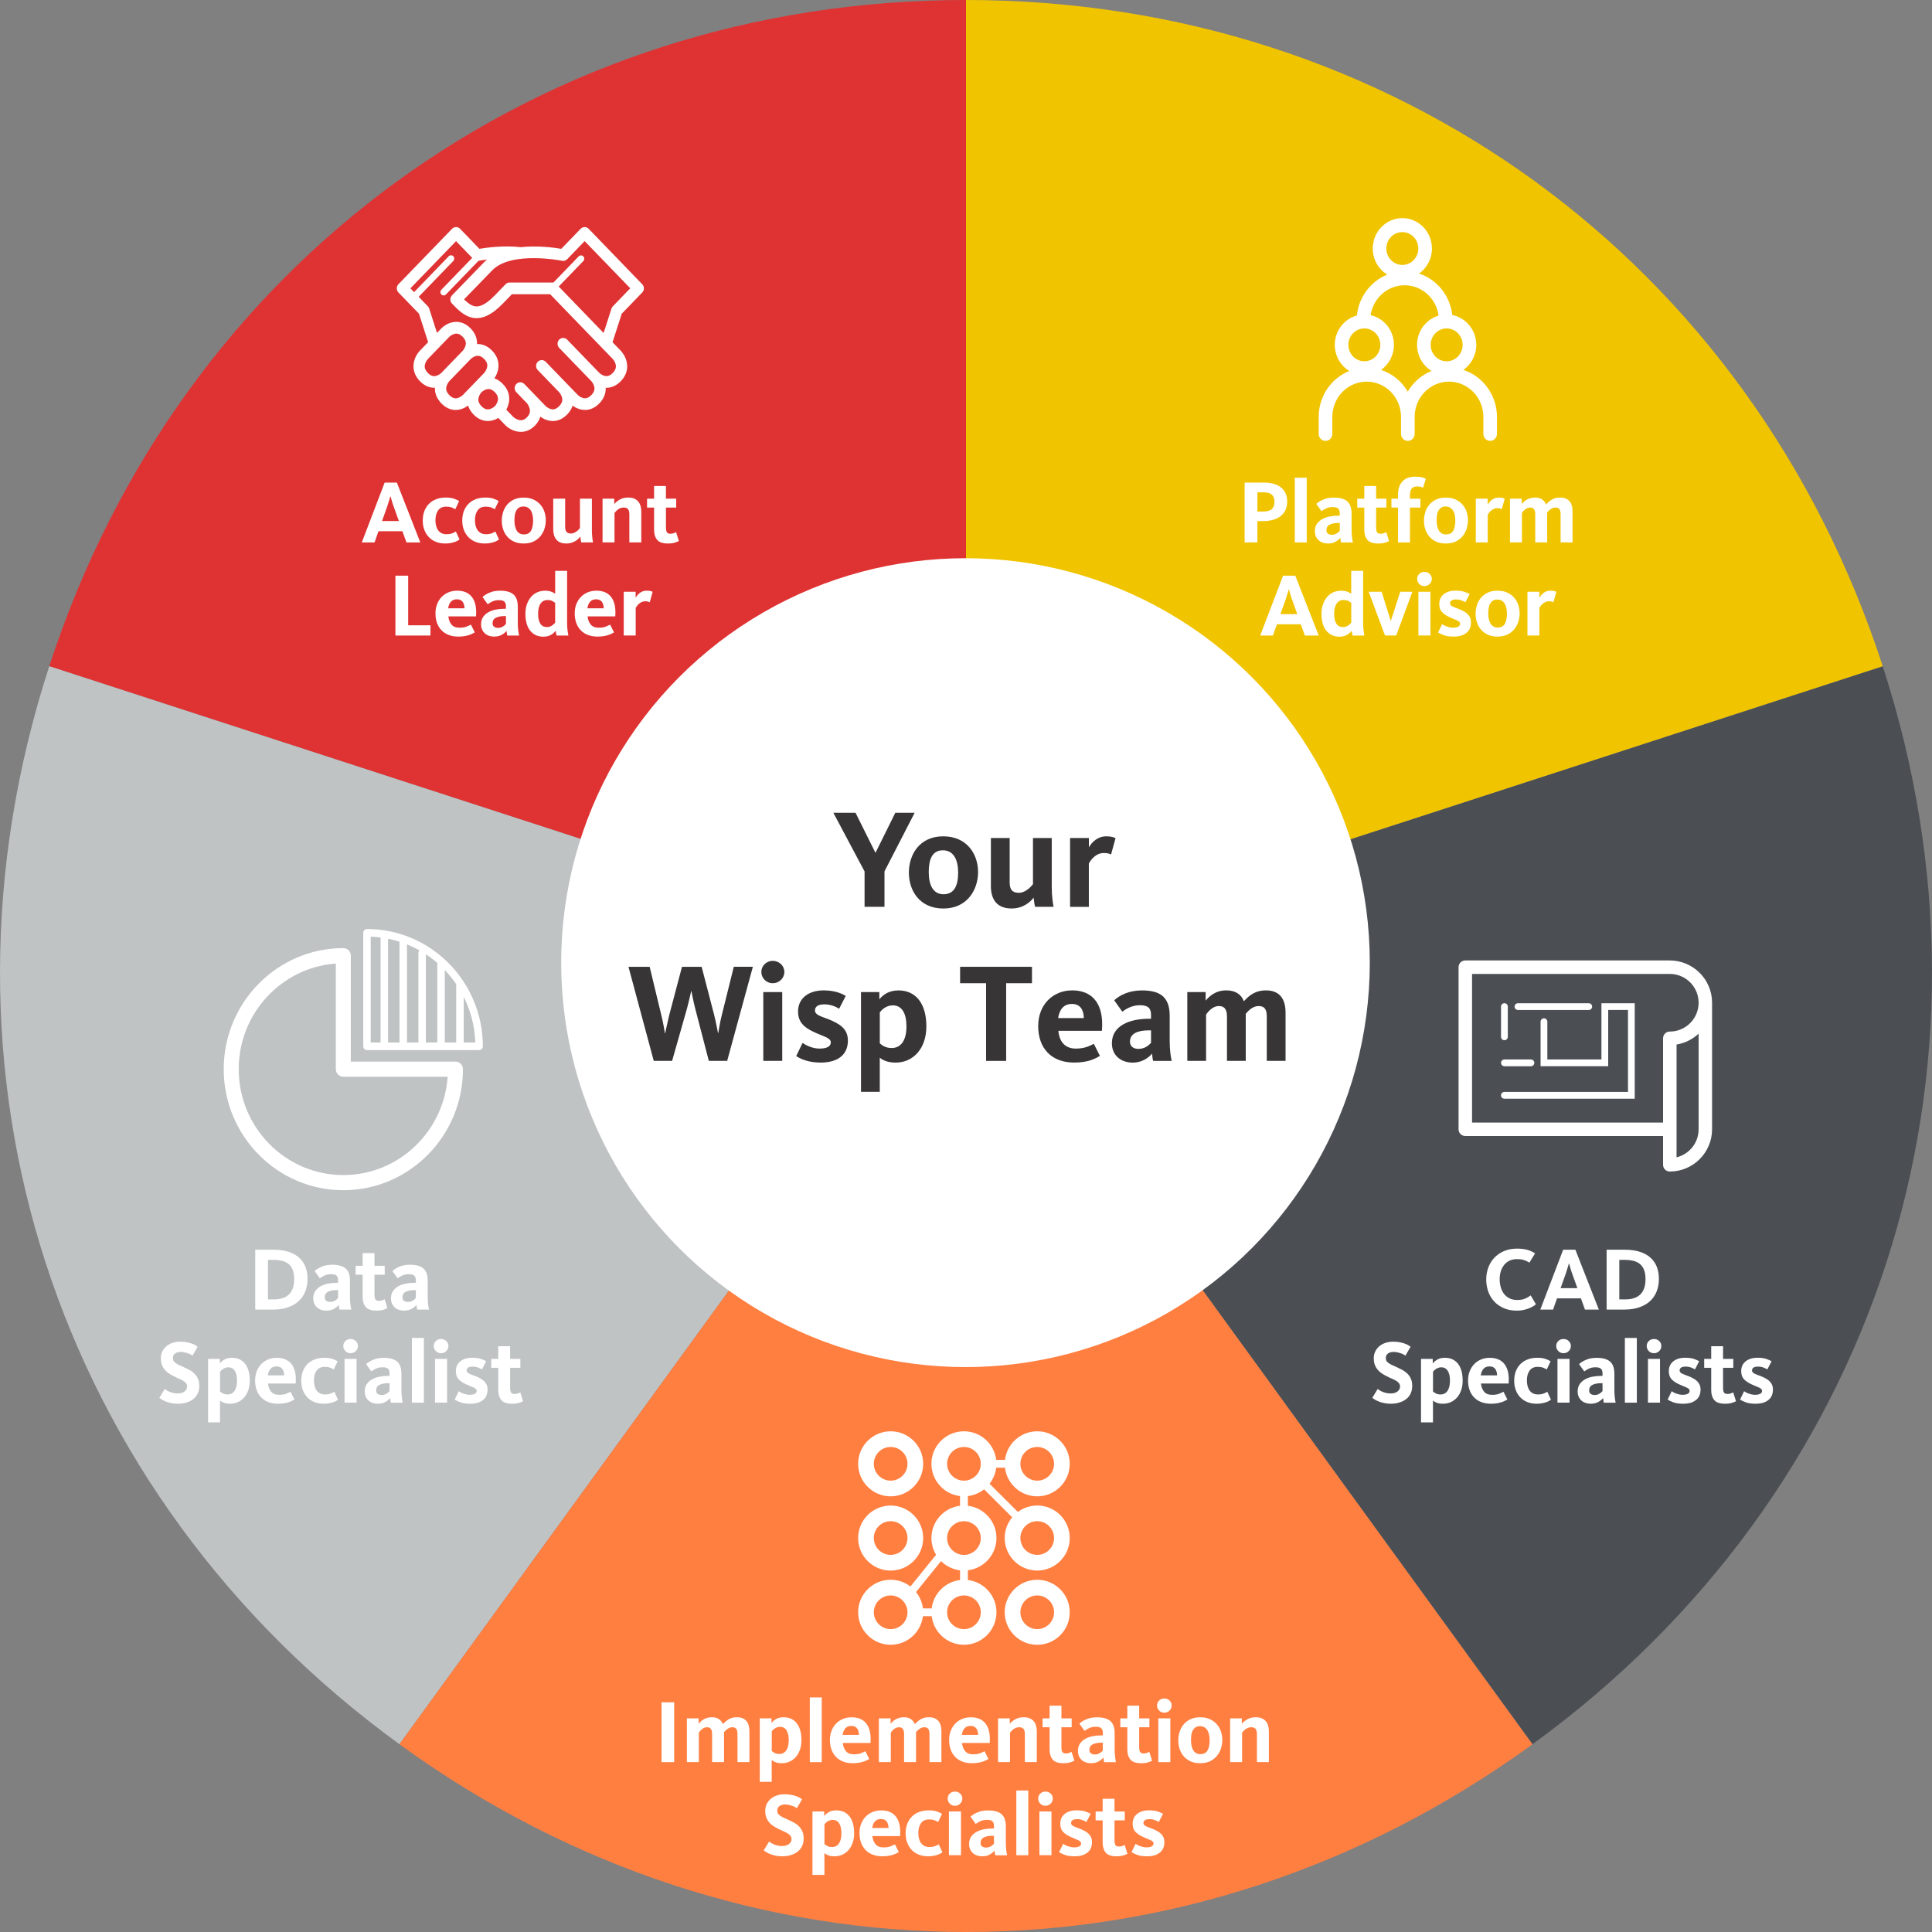
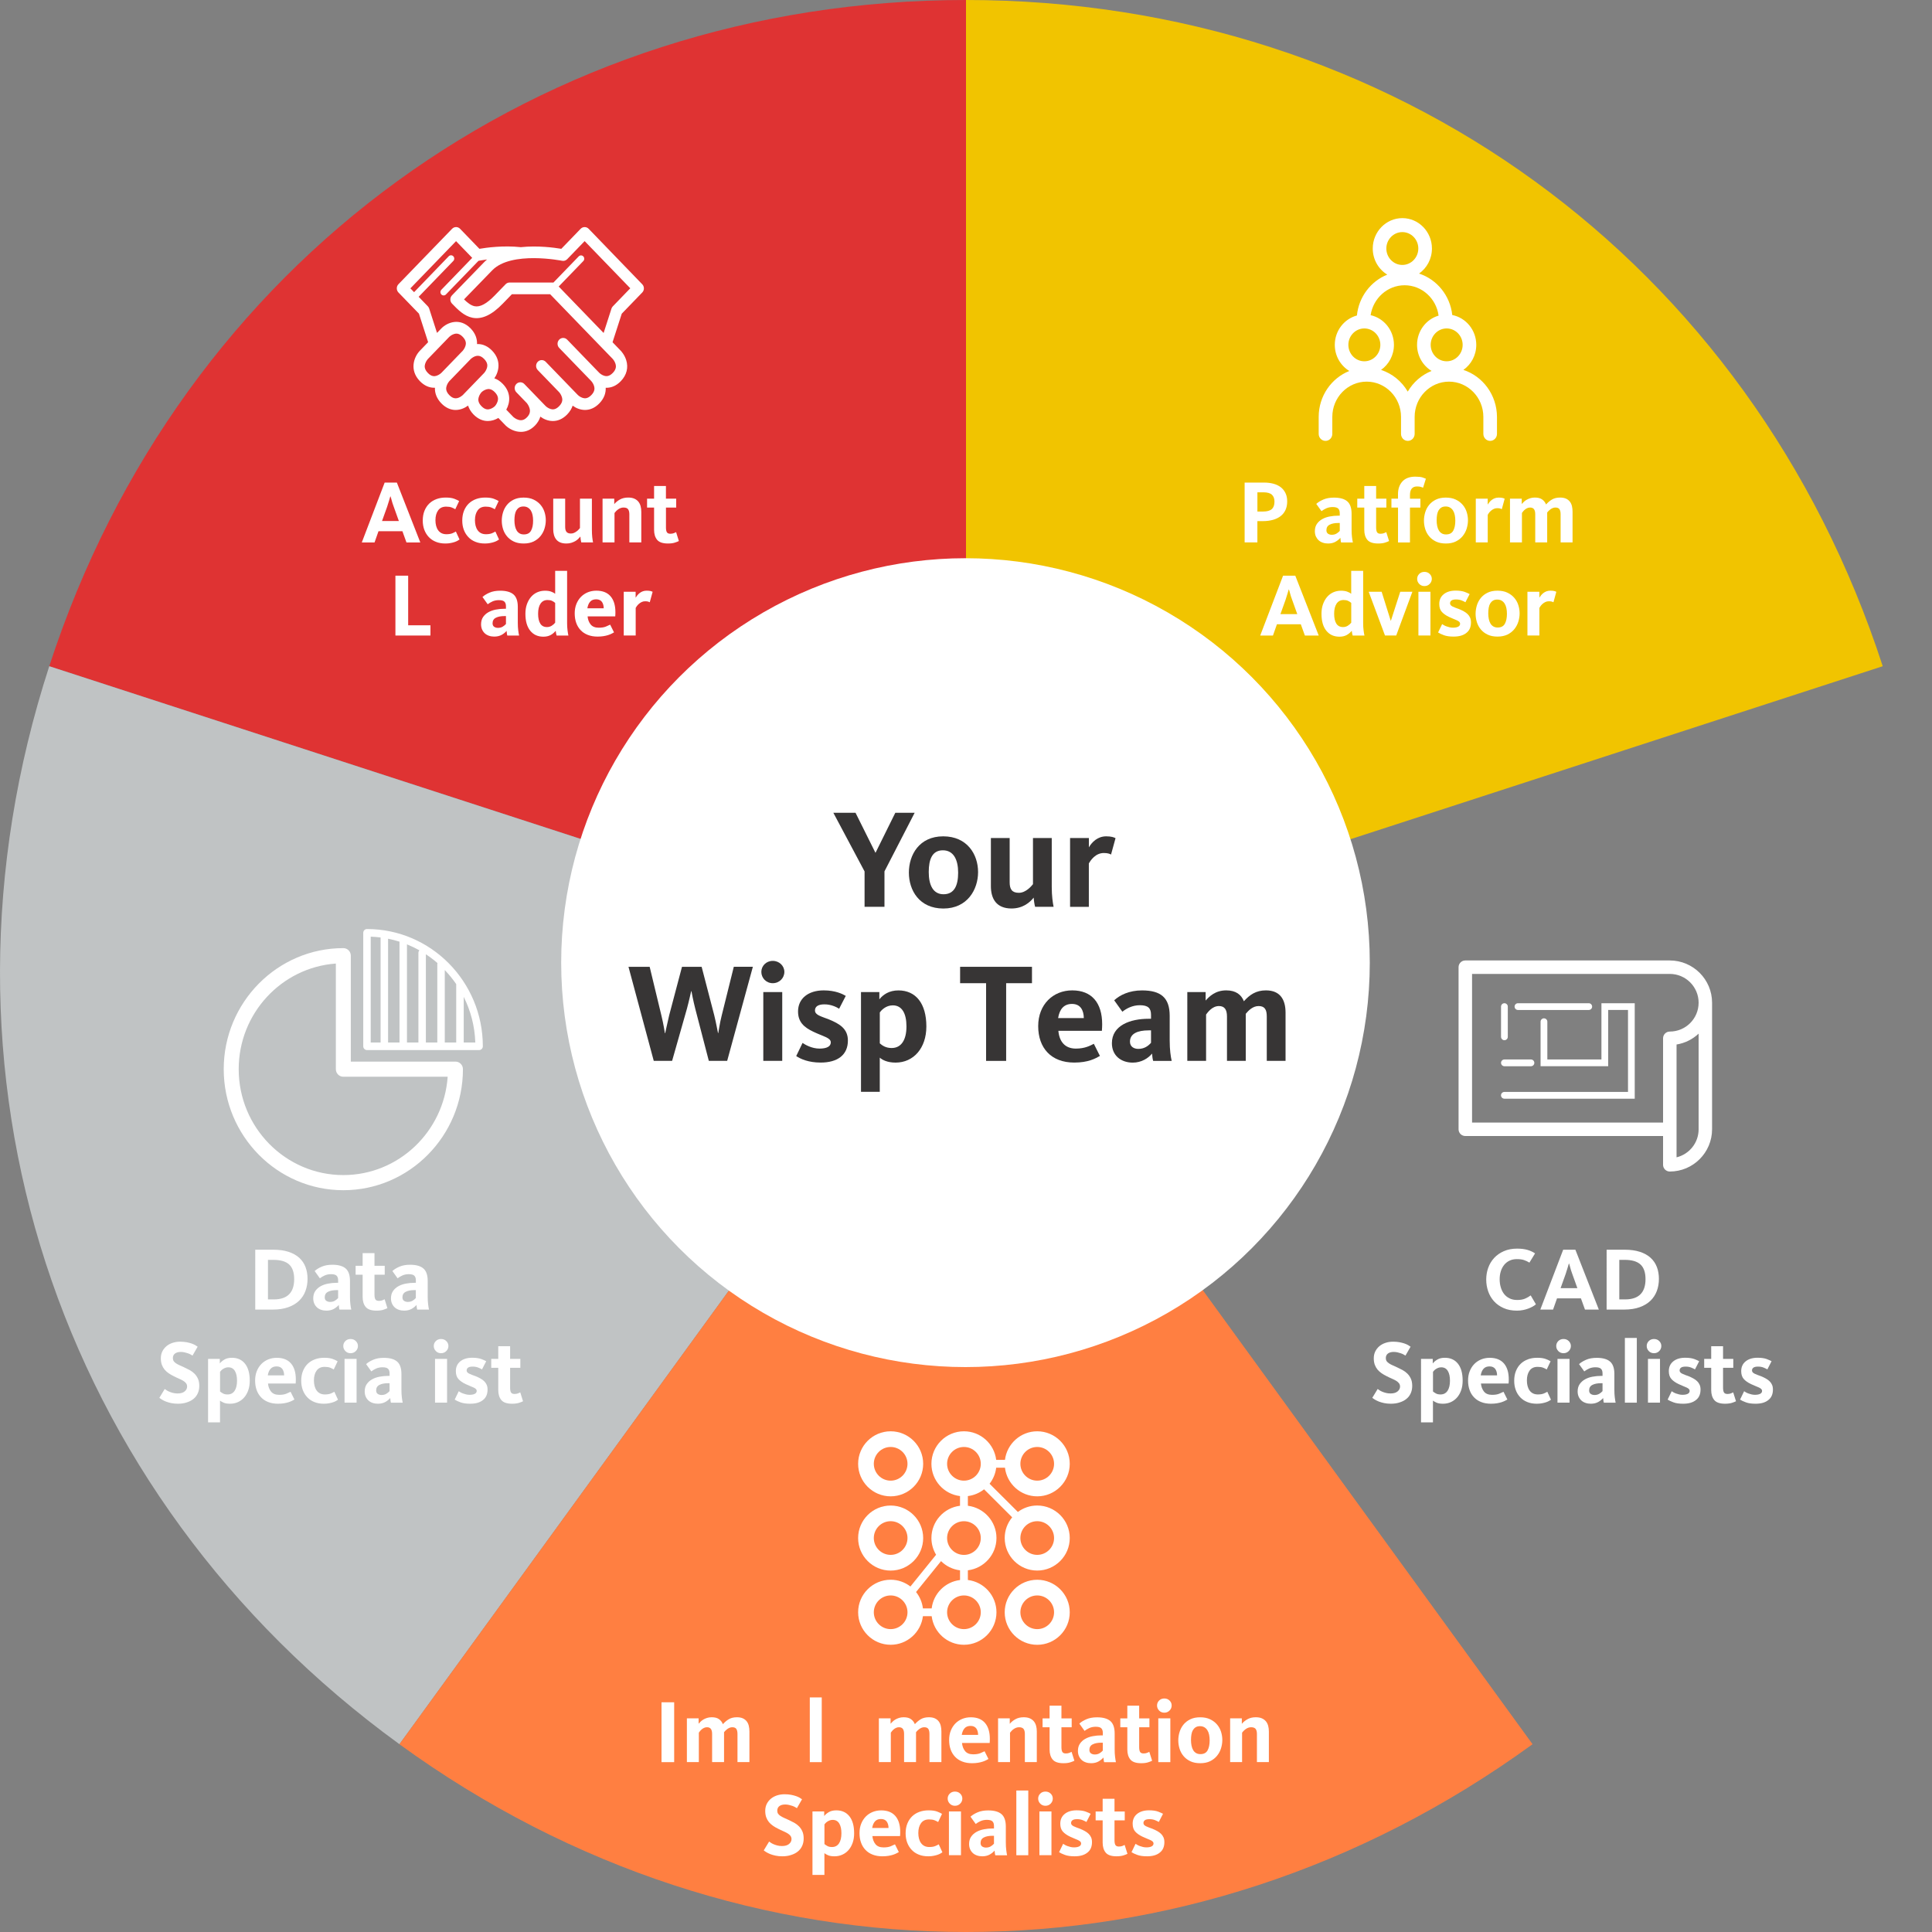
<svg xmlns="http://www.w3.org/2000/svg" version="1.1" id="Layer_1" x="0px" y="0px" viewBox="0 0 600 600" style="enable-background:new 0 0 600 600;" xml:space="preserve">
  <rect x="0" y="0" width="600" height="600" fill="#808080" stroke="none" />
  <style type="text/css">
	.st0{fill:#DF3333;}
	.st1{fill:#C0C3C4;}
	.st2{fill:#FF7F41;}
	.st3{fill:#4B4F54;}
	.st4{fill:#F1C400;}
	.st5{fill:#FFFFFF;}
	.st6{fill:#373535;}
</style>
  <g>
    <g>
      <g>
        <path class="st0" d="M300,299.43L15.3,206.9C56.17,81.08,167.74,0,300,0V299.43z" />
      </g>
    </g>
    <g>
      <g>
        <path class="st1" d="M300,299.43L124.05,541.68C17.04,463.92-25.57,332.73,15.3,206.9L300,299.43z" />
      </g>
    </g>
    <g>
      <g>
        <path class="st2" d="M300,299.43l175.95,242.25c-107,77.76-244.91,77.76-351.91,0L300,299.43z" />
      </g>
    </g>
    <g>
      <g>
-         <path class="st3" d="M300,299.43l284.7-92.53c40.87,125.82-1.74,257.01-108.75,334.78L300,299.43z" />
+         <path class="st3" d="M300,299.43l284.7-92.53L300,299.43z" />
      </g>
    </g>
    <g>
      <g>
        <path class="st4" d="M300,299.43V0c132.26,0,243.83,81.08,284.7,206.9L300,299.43z" />
      </g>
    </g>
  </g>
  <ellipse class="st5" cx="299.84" cy="298.96" rx="125.56" ry="125.6" />
  <g>
    <path class="st5" d="M79.27,388.11h5.61c1.82,0,3.4,0.22,4.74,0.66c1.34,0.44,2.45,1.06,3.32,1.86c0.87,0.8,1.52,1.75,1.94,2.86   c0.42,1.11,0.63,2.33,0.63,3.67c0,1.34-0.21,2.59-0.64,3.75c-0.43,1.16-1.08,2.17-1.97,3.03c-0.88,0.86-2,1.53-3.36,2.02   c-1.36,0.49-2.96,0.74-4.8,0.74h-5.47V388.11z M85.05,403.54c2.1,0,3.68-0.53,4.73-1.58c1.05-1.05,1.58-2.62,1.58-4.7   s-0.52-3.6-1.56-4.56c-1.04-0.96-2.67-1.44-4.88-1.44h-1.7v12.28H85.05z" />
    <path class="st5" d="M101.38,407.03c-0.58,0-1.12-0.08-1.62-0.25c-0.5-0.17-0.93-0.41-1.3-0.74c-0.36-0.33-0.65-0.73-0.86-1.2   c-0.21-0.47-0.32-1.02-0.32-1.63c0-0.89,0.21-1.65,0.63-2.26c0.42-0.61,0.97-1.11,1.65-1.49c0.68-0.38,1.46-0.66,2.33-0.82   c0.87-0.17,1.76-0.25,2.65-0.25h0.47v-0.78c0-0.65-0.16-1.13-0.49-1.44c-0.33-0.31-0.9-0.46-1.72-0.46c-0.74,0-1.4,0.14-1.98,0.4   c-0.58,0.27-1.07,0.56-1.48,0.88l-1.62-2.26c0.54-0.5,1.27-0.95,2.19-1.35c0.92-0.4,2.02-0.6,3.31-0.6c1.86,0,3.24,0.39,4.13,1.16   c0.89,0.77,1.34,2.06,1.34,3.87v4.88c0,0.93,0.04,1.73,0.13,2.39c0.08,0.66,0.17,1.21,0.27,1.63h-3.66c-0.06-0.17-0.1-0.4-0.14-0.7   c-0.04-0.3-0.07-0.55-0.08-0.75c-0.37,0.45-0.88,0.86-1.52,1.23C103.04,406.84,102.27,407.03,101.38,407.03z M102.5,404.32   c0.58,0,1.06-0.12,1.46-0.35c0.4-0.23,0.75-0.52,1.05-0.85v-2.46h-0.47c-1.1,0-1.99,0.17-2.67,0.52c-0.68,0.34-1.02,0.92-1.02,1.72   c0,0.5,0.17,0.86,0.5,1.09C101.69,404.21,102.07,404.32,102.5,404.32z" />
    <path class="st5" d="M116.92,407.03c-1.6,0-2.72-0.38-3.35-1.14c-0.63-0.76-0.95-1.8-0.95-3.1v-6.92h-2.18v-2.76h2.18v-3.94h3.68   v3.94h3.18v2.76h-3.18v6.2c0,0.67,0.1,1.16,0.29,1.47c0.2,0.31,0.55,0.46,1.07,0.46c0.41,0,0.77-0.06,1.09-0.18   c0.32-0.12,0.55-0.23,0.7-0.32l0.86,2.76c-0.28,0.15-0.7,0.32-1.27,0.5C118.49,406.94,117.78,407.03,116.92,407.03z" />
    <path class="st5" d="M125.52,407.03c-0.58,0-1.12-0.08-1.62-0.25c-0.5-0.17-0.93-0.41-1.3-0.74c-0.36-0.33-0.65-0.73-0.86-1.2   c-0.21-0.47-0.32-1.02-0.32-1.63c0-0.89,0.21-1.65,0.63-2.26c0.42-0.61,0.97-1.11,1.65-1.49c0.68-0.38,1.46-0.66,2.33-0.82   c0.87-0.17,1.76-0.25,2.65-0.25h0.47v-0.78c0-0.65-0.16-1.13-0.49-1.44c-0.33-0.31-0.9-0.46-1.72-0.46c-0.74,0-1.4,0.14-1.98,0.4   c-0.58,0.27-1.07,0.56-1.48,0.88l-1.62-2.26c0.54-0.5,1.27-0.95,2.19-1.35c0.92-0.4,2.02-0.6,3.31-0.6c1.86,0,3.24,0.39,4.13,1.16   c0.89,0.77,1.34,2.06,1.34,3.87v4.88c0,0.93,0.04,1.73,0.13,2.39c0.08,0.66,0.17,1.21,0.27,1.63h-3.66c-0.06-0.17-0.1-0.4-0.14-0.7   c-0.04-0.3-0.07-0.55-0.08-0.75c-0.37,0.45-0.88,0.86-1.52,1.23C127.18,406.84,126.41,407.03,125.52,407.03z M126.63,404.32   c0.58,0,1.06-0.12,1.46-0.35c0.4-0.23,0.75-0.52,1.05-0.85v-2.46h-0.47c-1.1,0-1.99,0.17-2.67,0.52c-0.68,0.34-1.02,0.92-1.02,1.72   c0,0.5,0.17,0.86,0.5,1.09C125.82,404.21,126.21,404.32,126.63,404.32z" />
    <path class="st5" d="M55.24,435.94c-0.76,0-1.45-0.07-2.07-0.2c-0.61-0.13-1.16-0.29-1.63-0.47c-0.47-0.19-0.88-0.39-1.23-0.6   c-0.34-0.21-0.62-0.4-0.82-0.57l1.67-2.74c0.11,0.07,0.28,0.19,0.5,0.35c0.22,0.16,0.5,0.31,0.84,0.46   c0.33,0.15,0.73,0.28,1.17,0.4c0.45,0.12,0.94,0.18,1.48,0.18c0.95,0,1.68-0.21,2.19-0.63c0.51-0.42,0.77-0.92,0.77-1.52   c0-0.41-0.12-0.76-0.35-1.05c-0.23-0.29-0.54-0.55-0.92-0.77c-0.38-0.22-0.82-0.44-1.33-0.66c-0.5-0.21-1.02-0.46-1.56-0.74   c-0.58-0.28-1.11-0.59-1.59-0.92c-0.48-0.33-0.9-0.72-1.26-1.14c-0.35-0.43-0.63-0.93-0.84-1.49c-0.2-0.57-0.31-1.23-0.31-2   c0-0.8,0.16-1.52,0.47-2.15c0.32-0.63,0.74-1.17,1.28-1.62c0.54-0.45,1.17-0.79,1.9-1.03c0.73-0.24,1.51-0.36,2.34-0.36   c0.76,0,1.44,0.06,2.02,0.17c0.59,0.11,1.1,0.25,1.55,0.4c0.45,0.16,0.82,0.33,1.12,0.5c0.3,0.18,0.55,0.34,0.75,0.49l-1.59,2.76   c-0.17-0.11-0.37-0.23-0.61-0.36c-0.24-0.13-0.52-0.25-0.84-0.36c-0.32-0.11-0.66-0.21-1.03-0.29c-0.37-0.08-0.75-0.13-1.14-0.13   c-0.76,0-1.37,0.16-1.81,0.49c-0.45,0.33-0.67,0.81-0.67,1.44c0,0.37,0.09,0.68,0.26,0.94c0.18,0.25,0.42,0.48,0.73,0.68   c0.31,0.21,0.67,0.4,1.09,0.59c0.42,0.19,0.87,0.39,1.35,0.61c0.61,0.28,1.21,0.58,1.79,0.89c0.58,0.32,1.08,0.7,1.52,1.14   c0.44,0.45,0.79,0.97,1.06,1.58c0.27,0.61,0.4,1.34,0.4,2.19c0,0.84-0.15,1.6-0.46,2.29c-0.31,0.69-0.75,1.27-1.33,1.74   c-0.58,0.48-1.28,0.84-2.11,1.1C57.19,435.81,56.26,435.94,55.24,435.94z" />
    <path class="st5" d="M64.63,422.01h3.63v1.42c0.37-0.47,0.86-0.87,1.47-1.23c0.6-0.35,1.37-0.53,2.3-0.53   c1.73,0,3.08,0.61,4.06,1.84s1.47,2.99,1.47,5.28c0,1.08-0.15,2.06-0.45,2.93c-0.3,0.87-0.72,1.62-1.26,2.25   c-0.54,0.62-1.18,1.11-1.93,1.45c-0.74,0.34-1.56,0.52-2.46,0.52c-0.84,0-1.51-0.11-2.01-0.33s-0.87-0.44-1.12-0.64v6.75h-3.71   V422.01z M70.68,433.06c0.95,0,1.67-0.38,2.18-1.13c0.5-0.75,0.75-1.8,0.75-3.14c0-1.28-0.22-2.3-0.67-3.04   c-0.45-0.74-1.13-1.12-2.04-1.12c-0.35,0-0.67,0.06-0.95,0.17c-0.28,0.11-0.53,0.24-0.75,0.39c-0.22,0.15-0.4,0.3-0.54,0.46   c-0.14,0.16-0.25,0.28-0.32,0.38v6.11c0.24,0.2,0.54,0.41,0.91,0.61C69.61,432.96,70.09,433.06,70.68,433.06z" />
    <path class="st5" d="M86.34,435.94c-1.13,0-2.14-0.17-3.03-0.52c-0.88-0.34-1.63-0.83-2.23-1.47c-0.6-0.63-1.07-1.39-1.38-2.27   c-0.32-0.88-0.47-1.87-0.47-2.94c0-1.08,0.17-2.05,0.52-2.92c0.34-0.86,0.82-1.6,1.42-2.22c0.6-0.61,1.32-1.09,2.13-1.42   c0.82-0.33,1.7-0.5,2.65-0.5c1.93,0,3.4,0.58,4.41,1.74c1,1.16,1.51,2.81,1.51,4.95c0,0.21,0,0.41-0.01,0.63   c-0.01,0.21-0.02,0.43-0.04,0.66h-8.59c0.09,1,0.41,1.84,0.95,2.51c0.54,0.67,1.38,1.01,2.51,1.01c0.93,0,1.67-0.12,2.22-0.35   c0.55-0.23,0.99-0.43,1.33-0.6l1.2,2.4c-0.22,0.13-0.48,0.27-0.78,0.42c-0.3,0.15-0.65,0.29-1.05,0.42   c-0.4,0.13-0.87,0.24-1.41,0.33C87.64,435.89,87.03,435.94,86.34,435.94z M88.24,427.14c0-0.39-0.05-0.75-0.14-1.09   c-0.09-0.33-0.23-0.63-0.4-0.88c-0.18-0.25-0.41-0.45-0.71-0.6c-0.3-0.15-0.66-0.22-1.09-0.22c-0.8,0-1.42,0.24-1.86,0.73   c-0.44,0.48-0.73,1.17-0.88,2.06H88.24z" />
    <path class="st5" d="M100.58,435.94c-1.1,0-2.08-0.17-2.94-0.52c-0.86-0.34-1.6-0.83-2.2-1.47c-0.6-0.63-1.07-1.38-1.4-2.25   c-0.33-0.87-0.49-1.83-0.49-2.89c0-1.14,0.18-2.15,0.54-3.04c0.36-0.89,0.86-1.64,1.49-2.25c0.63-0.6,1.39-1.06,2.26-1.38   c0.87-0.32,1.82-0.47,2.85-0.47c1.12,0,2.01,0.13,2.68,0.39c0.67,0.26,1.16,0.49,1.48,0.7l-1.2,2.54c-0.32-0.2-0.7-0.39-1.14-0.56   c-0.45-0.17-1.01-0.25-1.7-0.25c-1.1,0-1.93,0.39-2.48,1.16c-0.56,0.77-0.84,1.79-0.84,3.06c0,0.63,0.07,1.21,0.21,1.74   c0.14,0.53,0.35,0.99,0.63,1.38c0.28,0.39,0.63,0.69,1.06,0.91c0.43,0.21,0.93,0.32,1.51,0.32c0.78,0,1.41-0.11,1.9-0.32   c0.48-0.21,0.83-0.39,1.03-0.52l1.14,2.48c-0.17,0.11-0.37,0.24-0.61,0.38c-0.24,0.14-0.54,0.27-0.89,0.39   c-0.35,0.12-0.77,0.23-1.24,0.32C101.74,435.89,101.2,435.94,100.58,435.94z" />
    <path class="st5" d="M108.87,420.25c-0.65,0-1.19-0.22-1.62-0.67c-0.43-0.45-0.64-0.97-0.64-1.56c0-0.6,0.21-1.11,0.64-1.54   c0.43-0.43,0.97-0.64,1.62-0.64s1.2,0.21,1.63,0.64c0.44,0.43,0.66,0.94,0.66,1.54c0,0.6-0.22,1.12-0.66,1.56   C110.06,420.03,109.52,420.25,108.87,420.25z M107,422.01h3.74v13.59H107V422.01z" />
    <path class="st5" d="M117.36,435.94c-0.58,0-1.12-0.08-1.62-0.25c-0.5-0.17-0.93-0.41-1.3-0.74c-0.36-0.33-0.65-0.73-0.86-1.2   c-0.21-0.47-0.32-1.02-0.32-1.63c0-0.89,0.21-1.65,0.63-2.26c0.42-0.61,0.97-1.11,1.65-1.49c0.68-0.38,1.46-0.66,2.33-0.82   c0.87-0.17,1.76-0.25,2.65-0.25h0.47v-0.78c0-0.65-0.16-1.13-0.49-1.44c-0.33-0.31-0.9-0.46-1.72-0.46c-0.74,0-1.4,0.14-1.98,0.4   c-0.58,0.27-1.07,0.56-1.48,0.88l-1.62-2.26c0.54-0.5,1.27-0.95,2.19-1.35c0.92-0.4,2.02-0.6,3.31-0.6c1.86,0,3.24,0.39,4.13,1.16   c0.89,0.77,1.34,2.06,1.34,3.87v4.88c0,0.93,0.04,1.73,0.13,2.39c0.08,0.66,0.17,1.21,0.27,1.63h-3.66c-0.06-0.17-0.1-0.4-0.14-0.7   c-0.04-0.3-0.07-0.55-0.08-0.75c-0.37,0.45-0.88,0.86-1.52,1.23C119.02,435.75,118.25,435.94,117.36,435.94z M118.47,433.23   c0.58,0,1.06-0.12,1.46-0.35c0.4-0.23,0.75-0.52,1.05-0.85v-2.46h-0.47c-1.1,0-1.99,0.17-2.67,0.52c-0.68,0.34-1.02,0.92-1.02,1.72   c0,0.5,0.17,0.86,0.5,1.09C117.67,433.12,118.05,433.23,118.47,433.23z" />
-     <path class="st5" d="M127.93,415.51h3.71v20.1h-3.71V415.51z" />
    <path class="st5" d="M136.97,420.25c-0.65,0-1.19-0.22-1.62-0.67c-0.43-0.45-0.64-0.97-0.64-1.56c0-0.6,0.21-1.11,0.64-1.54   c0.43-0.43,0.97-0.64,1.62-0.64s1.2,0.21,1.63,0.64c0.44,0.43,0.66,0.94,0.66,1.54c0,0.6-0.22,1.12-0.66,1.56   C138.16,420.03,137.62,420.25,136.97,420.25z M135.1,422.01h3.74v13.59h-3.74V422.01z" />
    <path class="st5" d="M146.03,435.94c-1.23,0-2.23-0.14-3.01-0.43c-0.78-0.29-1.39-0.57-1.81-0.85l1.26-2.6   c0.13,0.09,0.31,0.2,0.53,0.33c0.22,0.13,0.48,0.25,0.78,0.36c0.3,0.11,0.62,0.21,0.96,0.29c0.34,0.08,0.7,0.13,1.07,0.13   c0.71,0,1.26-0.1,1.65-0.31c0.39-0.2,0.59-0.51,0.59-0.92c0-0.22-0.09-0.42-0.27-0.59c-0.18-0.17-0.42-0.32-0.73-0.46   c-0.31-0.14-0.67-0.29-1.09-0.46c-0.42-0.17-0.87-0.36-1.35-0.59c-0.95-0.45-1.69-0.97-2.23-1.56c-0.54-0.6-0.81-1.41-0.81-2.46   c0-1.28,0.46-2.3,1.38-3.04c0.92-0.74,2.15-1.12,3.7-1.12c1.17,0,2.11,0.14,2.82,0.4c0.71,0.27,1.22,0.5,1.53,0.68l-1.31,2.54   c-0.26-0.17-0.65-0.35-1.16-0.56c-0.51-0.21-1.09-0.31-1.74-0.31c-0.65,0-1.13,0.11-1.42,0.32c-0.3,0.21-0.45,0.51-0.45,0.88   c0,0.22,0.07,0.41,0.21,0.57c0.14,0.16,0.33,0.3,0.59,0.43c0.25,0.13,0.55,0.26,0.89,0.38c0.34,0.12,0.71,0.26,1.1,0.4   c0.54,0.22,1.04,0.46,1.49,0.71c0.46,0.25,0.85,0.54,1.17,0.85c0.33,0.32,0.58,0.68,0.77,1.1s0.28,0.92,0.28,1.49   c0,1.43-0.47,2.52-1.42,3.25C149.04,435.57,147.72,435.94,146.03,435.94z" />
    <path class="st5" d="M159.04,435.94c-1.6,0-2.72-0.38-3.35-1.14c-0.63-0.76-0.95-1.8-0.95-3.1v-6.92h-2.18v-2.76h2.18v-3.94h3.68   v3.94h3.18v2.76h-3.18v6.2c0,0.67,0.1,1.16,0.29,1.47c0.2,0.31,0.55,0.46,1.07,0.46c0.41,0,0.77-0.06,1.09-0.18   c0.32-0.12,0.55-0.23,0.7-0.32l0.86,2.76c-0.28,0.15-0.7,0.32-1.27,0.5C160.6,435.84,159.89,435.94,159.04,435.94z" />
  </g>
  <g>
    <path class="st5" d="M119.46,149.87h3.79l7.28,18.59h-4.3l-1.26-3.49h-7.42l-1.23,3.49h-3.96L119.46,149.87z M123.87,161.81   l-1.59-4.44c-0.3-0.8-0.52-1.48-0.66-2.05c-0.14-0.57-0.26-0.95-0.35-1.16h-0.06c-0.07,0.22-0.19,0.62-0.35,1.2   c-0.16,0.58-0.37,1.25-0.63,2.01l-1.59,4.44H123.87z" />
    <path class="st5" d="M138.32,168.79c-1.1,0-2.08-0.17-2.94-0.52c-0.86-0.34-1.6-0.83-2.2-1.47c-0.6-0.63-1.07-1.38-1.4-2.25   c-0.33-0.87-0.49-1.83-0.49-2.89c0-1.14,0.18-2.15,0.54-3.04c0.36-0.89,0.86-1.64,1.49-2.25c0.63-0.6,1.39-1.06,2.26-1.38   c0.87-0.32,1.82-0.47,2.85-0.47c1.12,0,2.01,0.13,2.68,0.39c0.67,0.26,1.16,0.49,1.48,0.7l-1.2,2.54c-0.32-0.2-0.7-0.39-1.14-0.56   c-0.45-0.17-1.01-0.25-1.7-0.25c-1.1,0-1.93,0.39-2.48,1.16c-0.56,0.77-0.84,1.79-0.84,3.06c0,0.63,0.07,1.21,0.21,1.74   s0.35,0.99,0.63,1.38c0.28,0.39,0.63,0.69,1.06,0.91c0.43,0.21,0.93,0.32,1.51,0.32c0.78,0,1.41-0.11,1.9-0.32   c0.48-0.21,0.83-0.39,1.03-0.52l1.14,2.48c-0.17,0.11-0.37,0.24-0.61,0.38c-0.24,0.14-0.54,0.27-0.89,0.39   c-0.35,0.12-0.77,0.23-1.24,0.32C139.48,168.74,138.94,168.79,138.32,168.79z" />
    <path class="st5" d="M150.59,168.79c-1.1,0-2.08-0.17-2.94-0.52c-0.86-0.34-1.6-0.83-2.2-1.47c-0.6-0.63-1.07-1.38-1.4-2.25   c-0.33-0.87-0.49-1.83-0.49-2.89c0-1.14,0.18-2.15,0.54-3.04c0.36-0.89,0.86-1.64,1.49-2.25c0.63-0.6,1.39-1.06,2.26-1.38   c0.87-0.32,1.82-0.47,2.85-0.47c1.12,0,2.01,0.13,2.68,0.39c0.67,0.26,1.16,0.49,1.48,0.7l-1.2,2.54c-0.32-0.2-0.7-0.39-1.14-0.56   c-0.45-0.17-1.01-0.25-1.7-0.25c-1.1,0-1.93,0.39-2.48,1.16c-0.56,0.77-0.84,1.79-0.84,3.06c0,0.63,0.07,1.21,0.21,1.74   s0.35,0.99,0.63,1.38c0.28,0.39,0.63,0.69,1.06,0.91c0.43,0.21,0.93,0.32,1.51,0.32c0.78,0,1.41-0.11,1.9-0.32   c0.48-0.21,0.83-0.39,1.03-0.52l1.14,2.48c-0.17,0.11-0.37,0.24-0.61,0.38c-0.24,0.14-0.54,0.27-0.89,0.39   c-0.35,0.12-0.77,0.23-1.24,0.32C151.75,168.74,151.2,168.79,150.59,168.79z" />
    <path class="st5" d="M162.64,168.79c-1.19,0-2.21-0.2-3.07-0.61c-0.86-0.41-1.56-0.95-2.12-1.62c-0.56-0.67-0.97-1.43-1.23-2.27   c-0.26-0.85-0.39-1.71-0.39-2.58c0-0.87,0.13-1.74,0.39-2.6c0.26-0.86,0.67-1.62,1.21-2.3c0.55-0.68,1.25-1.23,2.11-1.65   c0.86-0.42,1.88-0.63,3.07-0.63c1.19,0,2.22,0.2,3.08,0.61c0.87,0.41,1.58,0.95,2.15,1.61c0.57,0.66,0.99,1.41,1.26,2.26   c0.27,0.85,0.4,1.71,0.4,2.58c0,0.86-0.14,1.71-0.4,2.57c-0.27,0.86-0.68,1.63-1.24,2.32c-0.56,0.69-1.27,1.25-2.13,1.68   C164.85,168.58,163.83,168.79,162.64,168.79z M162.69,165.97c1.06,0,1.8-0.39,2.23-1.17c0.43-0.78,0.64-1.81,0.64-3.1   c0-0.63-0.06-1.22-0.17-1.76c-0.11-0.54-0.29-1-0.54-1.4c-0.25-0.39-0.57-0.7-0.95-0.92c-0.38-0.22-0.83-0.33-1.35-0.33   c-0.52,0-0.96,0.11-1.31,0.32c-0.35,0.21-0.64,0.51-0.87,0.88c-0.22,0.37-0.38,0.82-0.47,1.35c-0.09,0.53-0.14,1.11-0.14,1.74   c0,0.63,0.06,1.22,0.17,1.76c0.11,0.54,0.28,1,0.52,1.4c0.23,0.39,0.53,0.69,0.91,0.91C161.72,165.87,162.17,165.97,162.69,165.97z   " />
    <path class="st5" d="M175.89,168.79c-0.74,0-1.38-0.11-1.9-0.33c-0.52-0.22-0.94-0.53-1.26-0.94c-0.32-0.4-0.55-0.87-0.7-1.41   c-0.15-0.54-0.22-1.12-0.22-1.73v-9.52h3.71v8.76c0,0.69,0.13,1.21,0.4,1.55c0.27,0.34,0.74,0.52,1.41,0.52   c0.35,0,0.68-0.07,0.99-0.22c0.31-0.15,0.58-0.32,0.82-0.5s0.45-0.37,0.61-0.56c0.17-0.19,0.29-0.33,0.36-0.42v-9.13h3.71v9.68   c0,0.88,0.04,1.64,0.11,2.3c0.07,0.66,0.16,1.2,0.25,1.61h-3.66c-0.06-0.19-0.11-0.47-0.17-0.84c-0.06-0.37-0.09-0.7-0.11-0.98   c-0.19,0.22-0.41,0.47-0.67,0.73c-0.26,0.26-0.57,0.49-0.93,0.7c-0.36,0.2-0.78,0.38-1.24,0.52   C176.96,168.72,176.45,168.79,175.89,168.79z" />
    <path class="st5" d="M187.13,154.86h3.63v1.7c0.48-0.58,1.08-1.06,1.79-1.45c0.71-0.39,1.55-0.59,2.54-0.59   c0.74,0,1.37,0.11,1.88,0.33c0.51,0.22,0.93,0.53,1.26,0.92c0.33,0.39,0.56,0.86,0.71,1.4c0.15,0.54,0.22,1.13,0.22,1.76v9.52   h-3.71v-8.76c0-0.69-0.14-1.2-0.4-1.55s-0.74-0.52-1.41-0.52c-0.3,0-0.59,0.05-0.87,0.15c-0.28,0.1-0.54,0.24-0.77,0.4   c-0.23,0.17-0.45,0.35-0.66,0.56c-0.2,0.21-0.37,0.4-0.5,0.59v9.13h-3.71V154.86z" />
    <path class="st5" d="M207.43,168.79c-1.6,0-2.72-0.38-3.35-1.14c-0.63-0.76-0.95-1.8-0.95-3.1v-6.92h-2.18v-2.76h2.18v-3.94h3.68   v3.94H210v2.76h-3.18v6.2c0,0.67,0.1,1.16,0.29,1.47c0.2,0.31,0.55,0.46,1.07,0.46c0.41,0,0.77-0.06,1.09-0.18   c0.32-0.12,0.55-0.23,0.7-0.32l0.86,2.76c-0.28,0.15-0.7,0.32-1.27,0.5S208.29,168.79,207.43,168.79z" />
    <path class="st5" d="M122.8,178.78h3.96v15.41h6.92v3.18H122.8V178.78z" />
-     <path class="st5" d="M142.35,197.7c-1.13,0-2.14-0.17-3.03-0.52c-0.88-0.34-1.63-0.83-2.23-1.47c-0.6-0.63-1.07-1.39-1.38-2.27   c-0.32-0.88-0.47-1.87-0.47-2.94c0-1.08,0.17-2.05,0.52-2.92c0.34-0.86,0.82-1.6,1.42-2.22c0.6-0.61,1.32-1.09,2.13-1.42   c0.82-0.33,1.7-0.5,2.65-0.5c1.93,0,3.4,0.58,4.41,1.74c1,1.16,1.51,2.81,1.51,4.95c0,0.21,0,0.41-0.01,0.63   c-0.01,0.21-0.02,0.43-0.04,0.66h-8.59c0.09,1,0.41,1.84,0.95,2.51c0.54,0.67,1.38,1.01,2.51,1.01c0.93,0,1.67-0.12,2.22-0.35   c0.55-0.23,0.99-0.43,1.33-0.6l1.2,2.4c-0.22,0.13-0.48,0.27-0.78,0.42c-0.3,0.15-0.65,0.29-1.05,0.42   c-0.4,0.13-0.87,0.24-1.41,0.33C143.65,197.65,143.04,197.7,142.35,197.7z M144.25,188.91c0-0.39-0.05-0.75-0.14-1.09   c-0.09-0.33-0.23-0.63-0.4-0.88c-0.18-0.25-0.41-0.45-0.71-0.6c-0.3-0.15-0.66-0.22-1.09-0.22c-0.8,0-1.42,0.24-1.86,0.73   c-0.44,0.48-0.73,1.17-0.88,2.06H144.25z" />
    <path class="st5" d="M153.5,197.7c-0.58,0-1.12-0.08-1.62-0.25c-0.5-0.17-0.93-0.41-1.3-0.74c-0.36-0.33-0.65-0.73-0.86-1.2   c-0.21-0.47-0.32-1.02-0.32-1.63c0-0.89,0.21-1.65,0.63-2.26c0.42-0.61,0.97-1.11,1.65-1.49c0.68-0.38,1.46-0.66,2.33-0.82   c0.87-0.17,1.76-0.25,2.65-0.25h0.47v-0.78c0-0.65-0.16-1.13-0.49-1.44c-0.33-0.31-0.9-0.46-1.72-0.46c-0.74,0-1.4,0.14-1.98,0.4   c-0.58,0.27-1.07,0.56-1.48,0.88l-1.62-2.26c0.54-0.5,1.27-0.95,2.19-1.35c0.92-0.4,2.02-0.6,3.31-0.6c1.86,0,3.24,0.39,4.13,1.16   c0.89,0.77,1.34,2.06,1.34,3.87v4.88c0,0.93,0.04,1.73,0.13,2.39c0.08,0.66,0.17,1.21,0.27,1.63h-3.66c-0.06-0.17-0.1-0.4-0.14-0.7   c-0.04-0.3-0.07-0.55-0.08-0.75c-0.37,0.45-0.88,0.86-1.52,1.23C155.16,197.51,154.39,197.7,153.5,197.7z M154.62,194.99   c0.58,0,1.06-0.12,1.46-0.35c0.4-0.23,0.75-0.52,1.05-0.85v-2.46h-0.47c-1.1,0-1.99,0.17-2.67,0.52c-0.68,0.34-1.02,0.92-1.02,1.72   c0,0.5,0.17,0.86,0.5,1.09C153.81,194.88,154.19,194.99,154.62,194.99z" />
    <path class="st5" d="M168.75,197.73c-1.71,0-3.07-0.61-4.07-1.84c-1-1.23-1.51-2.99-1.51-5.28c0-1.08,0.15-2.06,0.46-2.94   c0.31-0.88,0.73-1.64,1.27-2.27c0.54-0.63,1.18-1.12,1.93-1.45c0.74-0.33,1.55-0.5,2.43-0.5c0.73,0,1.35,0.09,1.88,0.28   c0.53,0.19,0.95,0.41,1.27,0.67v-7.12h3.71v16.22c0,0.84,0.04,1.58,0.13,2.23c0.08,0.65,0.17,1.2,0.27,1.65h-3.66   c-0.06-0.17-0.11-0.4-0.17-0.71c-0.06-0.31-0.09-0.56-0.11-0.77c-0.47,0.56-1,1.01-1.62,1.34   C170.34,197.56,169.61,197.73,168.75,197.73z M169.87,194.74c0.54,0,1.03-0.14,1.48-0.42c0.45-0.28,0.8-0.6,1.06-0.95v-6.14   c-0.3-0.26-0.63-0.47-1-0.64c-0.37-0.17-0.83-0.25-1.37-0.25c-0.95,0-1.67,0.38-2.18,1.13c-0.5,0.75-0.75,1.8-0.75,3.14   c0,1.3,0.22,2.32,0.67,3.04C168.22,194.38,168.92,194.74,169.87,194.74z" />
    <path class="st5" d="M185.59,197.7c-1.13,0-2.14-0.17-3.03-0.52c-0.88-0.34-1.63-0.83-2.23-1.47c-0.6-0.63-1.07-1.39-1.38-2.27   s-0.47-1.87-0.47-2.94c0-1.08,0.17-2.05,0.52-2.92c0.34-0.86,0.82-1.6,1.42-2.22c0.6-0.61,1.32-1.09,2.13-1.42   c0.82-0.33,1.7-0.5,2.65-0.5c1.93,0,3.4,0.58,4.41,1.74c1,1.16,1.51,2.81,1.51,4.95c0,0.21,0,0.41-0.01,0.63   c-0.01,0.21-0.02,0.43-0.04,0.66h-8.59c0.09,1,0.41,1.84,0.95,2.51c0.54,0.67,1.38,1.01,2.51,1.01c0.93,0,1.67-0.12,2.22-0.35   c0.55-0.23,0.99-0.43,1.33-0.6l1.2,2.4c-0.22,0.13-0.48,0.27-0.78,0.42c-0.3,0.15-0.65,0.29-1.05,0.42   c-0.4,0.13-0.87,0.24-1.41,0.33C186.89,197.65,186.28,197.7,185.59,197.7z M187.49,188.91c0-0.39-0.05-0.75-0.14-1.09   c-0.09-0.33-0.23-0.63-0.4-0.88c-0.18-0.25-0.41-0.45-0.71-0.6c-0.3-0.15-0.66-0.22-1.09-0.22c-0.8,0-1.42,0.24-1.86,0.73   c-0.44,0.48-0.73,1.17-0.88,2.06H187.49z" />
    <path class="st5" d="M193.69,183.77h3.71v1.84c0.15-0.24,0.33-0.49,0.54-0.75c0.21-0.26,0.46-0.5,0.74-0.71   c0.28-0.21,0.6-0.39,0.96-0.52c0.36-0.13,0.76-0.19,1.19-0.19c0.5,0,0.9,0.04,1.19,0.11c0.29,0.07,0.51,0.16,0.66,0.25l-0.89,3.24   c-0.11-0.07-0.28-0.14-0.5-0.21c-0.22-0.06-0.53-0.1-0.92-0.1c-0.41,0-0.78,0.08-1.1,0.24c-0.33,0.16-0.61,0.35-0.86,0.57   c-0.25,0.22-0.46,0.45-0.63,0.68c-0.17,0.23-0.29,0.42-0.36,0.57v8.57h-3.71V183.77z" />
  </g>
  <g>
    <path class="st5" d="M386.53,149.87h6.11c1.01,0,1.94,0.12,2.82,0.35c0.87,0.23,1.63,0.59,2.26,1.07c0.63,0.48,1.13,1.09,1.49,1.83   s0.54,1.6,0.54,2.61c0,1-0.18,1.89-0.53,2.65c-0.35,0.76-0.86,1.4-1.52,1.91c-0.66,0.51-1.46,0.9-2.39,1.16   c-0.93,0.26-1.97,0.39-3.12,0.39h-1.7v6.61h-3.96V149.87z M392.25,158.86c1.25,0,2.15-0.25,2.71-0.75c0.56-0.5,0.84-1.27,0.84-2.32   c0-0.95-0.27-1.67-0.81-2.16c-0.54-0.49-1.42-0.74-2.65-0.74h-1.84v5.97H392.25z" />
-     <path class="st5" d="M402.11,148.36h3.71v20.1h-3.71V148.36z" />
    <path class="st5" d="M412.45,168.79c-0.58,0-1.12-0.08-1.62-0.25c-0.5-0.17-0.94-0.41-1.3-0.74c-0.36-0.33-0.65-0.73-0.87-1.2   c-0.21-0.47-0.32-1.02-0.32-1.63c0-0.89,0.21-1.65,0.63-2.26c0.42-0.61,0.97-1.11,1.65-1.49s1.46-0.66,2.33-0.82   c0.87-0.17,1.76-0.25,2.65-0.25h0.47v-0.78c0-0.65-0.16-1.13-0.49-1.44c-0.33-0.31-0.9-0.46-1.72-0.46c-0.74,0-1.4,0.14-1.98,0.4   c-0.58,0.27-1.07,0.56-1.48,0.88l-1.62-2.26c0.54-0.5,1.27-0.95,2.19-1.35c0.92-0.4,2.02-0.6,3.31-0.6c1.86,0,3.24,0.39,4.13,1.16   c0.89,0.77,1.34,2.06,1.34,3.87v4.88c0,0.93,0.04,1.73,0.13,2.39c0.08,0.66,0.17,1.21,0.27,1.63h-3.66c-0.06-0.17-0.1-0.4-0.14-0.7   c-0.04-0.3-0.07-0.55-0.08-0.75c-0.37,0.45-0.88,0.86-1.52,1.23C414.11,168.61,413.34,168.79,412.45,168.79z M413.57,166.08   c0.58,0,1.06-0.12,1.46-0.35c0.4-0.23,0.75-0.52,1.05-0.85v-2.46h-0.47c-1.1,0-1.99,0.17-2.66,0.52c-0.68,0.34-1.02,0.92-1.02,1.72   c0,0.5,0.17,0.86,0.5,1.09C412.76,165.97,413.14,166.08,413.57,166.08z" />
    <path class="st5" d="M427.99,168.79c-1.6,0-2.72-0.38-3.35-1.14c-0.63-0.76-0.95-1.8-0.95-3.1v-6.92h-2.18v-2.76h2.18v-3.94h3.68   v3.94h3.18v2.76h-3.18v6.2c0,0.67,0.1,1.16,0.29,1.47c0.19,0.31,0.55,0.46,1.07,0.46c0.41,0,0.77-0.06,1.09-0.18   c0.32-0.12,0.55-0.23,0.7-0.32l0.87,2.76c-0.28,0.15-0.7,0.32-1.27,0.5C429.56,168.7,428.85,168.79,427.99,168.79z" />
    <path class="st5" d="M434.16,157.63h-2.04v-2.76h2.04v-1.4c0-1.64,0.46-2.95,1.37-3.95c0.91-0.99,2.24-1.49,3.99-1.49   c1,0,1.76,0.08,2.28,0.25c0.51,0.17,0.85,0.3,1.02,0.39l-0.87,2.79c-0.11-0.06-0.33-0.14-0.64-0.24c-0.32-0.1-0.73-0.15-1.23-0.15   c-1.47,0-2.2,0.89-2.2,2.68v1.12h3.24v2.76h-3.24v10.83h-3.71V157.63z" />
    <path class="st5" d="M449.03,168.79c-1.19,0-2.21-0.2-3.07-0.61c-0.86-0.41-1.56-0.95-2.12-1.62c-0.56-0.67-0.97-1.43-1.23-2.27   c-0.26-0.85-0.39-1.71-0.39-2.58c0-0.87,0.13-1.74,0.39-2.6c0.26-0.86,0.66-1.62,1.21-2.3c0.55-0.68,1.25-1.23,2.11-1.65   c0.86-0.42,1.88-0.63,3.07-0.63s2.22,0.2,3.08,0.61c0.87,0.41,1.58,0.95,2.15,1.61c0.57,0.66,0.99,1.41,1.26,2.26   c0.27,0.85,0.4,1.71,0.4,2.58c0,0.86-0.14,1.71-0.4,2.57c-0.27,0.86-0.68,1.63-1.24,2.32c-0.56,0.69-1.27,1.25-2.14,1.68   C451.25,168.58,450.22,168.79,449.03,168.79z M449.09,165.97c1.06,0,1.8-0.39,2.23-1.17c0.43-0.78,0.64-1.81,0.64-3.1   c0-0.63-0.06-1.22-0.17-1.76c-0.11-0.54-0.29-1-0.54-1.4c-0.25-0.39-0.57-0.7-0.95-0.92c-0.38-0.22-0.83-0.33-1.35-0.33   c-0.52,0-0.96,0.11-1.31,0.32c-0.35,0.21-0.64,0.51-0.87,0.88c-0.22,0.37-0.38,0.82-0.47,1.35c-0.09,0.53-0.14,1.11-0.14,1.74   c0,0.63,0.06,1.22,0.17,1.76c0.11,0.54,0.28,1,0.52,1.4c0.23,0.39,0.53,0.69,0.91,0.91C448.12,165.87,448.56,165.97,449.09,165.97z   " />
    <path class="st5" d="M458.31,154.86h3.71v1.84c0.15-0.24,0.33-0.49,0.54-0.75c0.21-0.26,0.46-0.5,0.74-0.71   c0.28-0.21,0.6-0.39,0.96-0.52c0.36-0.13,0.76-0.19,1.19-0.19c0.5,0,0.9,0.04,1.19,0.11c0.29,0.07,0.51,0.16,0.65,0.25l-0.89,3.24   c-0.11-0.07-0.28-0.14-0.5-0.21c-0.22-0.06-0.53-0.1-0.92-0.1c-0.41,0-0.78,0.08-1.1,0.24c-0.33,0.16-0.61,0.35-0.86,0.57   c-0.25,0.22-0.46,0.45-0.63,0.68c-0.17,0.23-0.29,0.42-0.36,0.57v8.57h-3.71V154.86z" />
    <path class="st5" d="M468.96,154.86h3.63v1.67c0.17-0.19,0.37-0.4,0.61-0.64c0.24-0.24,0.53-0.46,0.87-0.66s0.72-0.36,1.14-0.5   c0.43-0.14,0.91-0.21,1.45-0.21c0.97,0,1.73,0.19,2.27,0.59c0.55,0.39,0.95,0.91,1.21,1.56c0.58-0.65,1.2-1.17,1.87-1.56   c0.67-0.39,1.5-0.59,2.48-0.59c0.73,0,1.33,0.11,1.83,0.33c0.49,0.22,0.89,0.53,1.2,0.92c0.31,0.39,0.53,0.86,0.66,1.4   c0.13,0.54,0.19,1.13,0.19,1.76v9.52h-3.71v-8.76c0-0.67-0.12-1.18-0.35-1.54c-0.23-0.35-0.65-0.53-1.27-0.53   c-0.28,0-0.54,0.05-0.8,0.15c-0.25,0.1-0.48,0.23-0.7,0.38c-0.21,0.15-0.41,0.31-0.59,0.49s-0.33,0.35-0.46,0.52v9.29h-3.71v-8.76   c0-0.69-0.13-1.2-0.38-1.55c-0.25-0.34-0.66-0.52-1.21-0.52c-0.33,0-0.65,0.07-0.94,0.21c-0.29,0.14-0.54,0.3-0.75,0.49   c-0.21,0.19-0.39,0.37-0.53,0.56c-0.14,0.19-0.25,0.33-0.32,0.42v9.15h-3.71V154.86z" />
    <path class="st5" d="M398.47,178.78h3.79l7.28,18.59h-4.3l-1.26-3.49h-7.42l-1.23,3.49h-3.96L398.47,178.78z M402.88,190.72   l-1.59-4.44c-0.3-0.8-0.52-1.48-0.66-2.05c-0.14-0.57-0.26-0.95-0.35-1.16h-0.06c-0.07,0.22-0.19,0.62-0.35,1.2   c-0.16,0.58-0.37,1.25-0.63,2.01l-1.59,4.44H402.88z" />
    <path class="st5" d="M415.98,197.73c-1.71,0-3.07-0.61-4.07-1.84c-1-1.23-1.51-2.99-1.51-5.28c0-1.08,0.15-2.06,0.46-2.94   c0.31-0.88,0.73-1.64,1.27-2.27s1.18-1.12,1.92-1.45c0.74-0.33,1.55-0.5,2.43-0.5c0.73,0,1.35,0.09,1.88,0.28   c0.53,0.19,0.95,0.41,1.27,0.67v-7.12h3.71v16.22c0,0.84,0.04,1.58,0.13,2.23c0.08,0.65,0.17,1.2,0.27,1.65h-3.66   c-0.06-0.17-0.11-0.4-0.17-0.71c-0.06-0.31-0.09-0.56-0.11-0.77c-0.47,0.56-1.01,1.01-1.62,1.34   C417.57,197.56,416.84,197.73,415.98,197.73z M417.1,194.74c0.54,0,1.03-0.14,1.48-0.42c0.45-0.28,0.8-0.6,1.06-0.95v-6.14   c-0.3-0.26-0.63-0.47-1.01-0.64c-0.37-0.17-0.83-0.25-1.37-0.25c-0.95,0-1.67,0.38-2.18,1.13c-0.5,0.75-0.75,1.8-0.75,3.14   c0,1.3,0.22,2.32,0.67,3.04C415.45,194.38,416.15,194.74,417.1,194.74z" />
    <path class="st5" d="M425.06,183.77h4.02l2.82,8.99h0.06l2.9-8.99h3.77l-5.02,13.59h-3.49L425.06,183.77z" />
    <path class="st5" d="M442.37,182.01c-0.65,0-1.19-0.22-1.62-0.67c-0.43-0.45-0.64-0.97-0.64-1.56s0.21-1.11,0.64-1.54   c0.43-0.43,0.97-0.64,1.62-0.64c0.65,0,1.2,0.21,1.63,0.64c0.44,0.43,0.66,0.94,0.66,1.54s-0.22,1.12-0.66,1.56   C443.57,181.79,443.03,182.01,442.37,182.01z M440.5,183.77h3.74v13.59h-3.74V183.77z" />
    <path class="st5" d="M451.43,197.7c-1.23,0-2.23-0.14-3.01-0.43c-0.78-0.29-1.39-0.57-1.81-0.85l1.26-2.6   c0.13,0.09,0.31,0.2,0.53,0.33s0.48,0.25,0.78,0.36c0.3,0.11,0.62,0.21,0.96,0.29c0.34,0.08,0.7,0.13,1.07,0.13   c0.71,0,1.26-0.1,1.65-0.31c0.39-0.2,0.59-0.51,0.59-0.92c0-0.22-0.09-0.42-0.26-0.59c-0.18-0.17-0.42-0.32-0.73-0.46   c-0.31-0.14-0.67-0.29-1.09-0.46c-0.42-0.17-0.87-0.36-1.35-0.59c-0.95-0.45-1.69-0.97-2.23-1.56s-0.81-1.41-0.81-2.46   c0-1.28,0.46-2.3,1.38-3.04c0.92-0.74,2.15-1.12,3.7-1.12c1.17,0,2.11,0.14,2.82,0.4c0.71,0.27,1.22,0.5,1.53,0.68l-1.31,2.54   c-0.26-0.17-0.65-0.35-1.16-0.56c-0.51-0.21-1.09-0.31-1.74-0.31s-1.12,0.11-1.42,0.32c-0.3,0.21-0.45,0.51-0.45,0.88   c0,0.22,0.07,0.41,0.21,0.57c0.14,0.16,0.33,0.3,0.59,0.43c0.25,0.13,0.55,0.26,0.89,0.38c0.34,0.12,0.71,0.26,1.1,0.4   c0.54,0.22,1.04,0.46,1.49,0.71c0.46,0.25,0.85,0.54,1.17,0.85c0.33,0.32,0.58,0.68,0.77,1.1c0.19,0.42,0.28,0.92,0.28,1.49   c0,1.43-0.47,2.52-1.42,3.25C454.45,197.33,453.13,197.7,451.43,197.7z" />
    <path class="st5" d="M465.07,197.7c-1.19,0-2.21-0.2-3.07-0.61c-0.86-0.41-1.56-0.95-2.12-1.62c-0.56-0.67-0.97-1.43-1.23-2.27   c-0.26-0.85-0.39-1.71-0.39-2.58c0-0.87,0.13-1.74,0.39-2.6c0.26-0.86,0.67-1.62,1.21-2.3c0.55-0.68,1.25-1.23,2.11-1.65   c0.86-0.42,1.88-0.63,3.07-0.63c1.19,0,2.22,0.2,3.08,0.61c0.87,0.41,1.58,0.95,2.15,1.61c0.57,0.66,0.99,1.41,1.26,2.26   c0.27,0.85,0.4,1.71,0.4,2.58c0,0.86-0.13,1.71-0.4,2.57c-0.27,0.86-0.68,1.63-1.24,2.32c-0.56,0.69-1.27,1.25-2.13,1.68   C467.28,197.48,466.26,197.7,465.07,197.7z M465.12,194.88c1.06,0,1.8-0.39,2.23-1.17c0.43-0.78,0.64-1.81,0.64-3.1   c0-0.63-0.06-1.22-0.17-1.76c-0.11-0.54-0.29-1-0.54-1.4c-0.25-0.39-0.57-0.7-0.95-0.92c-0.38-0.22-0.83-0.33-1.35-0.33   s-0.96,0.11-1.31,0.32c-0.35,0.21-0.64,0.51-0.87,0.88c-0.22,0.37-0.38,0.82-0.47,1.35c-0.09,0.53-0.14,1.11-0.14,1.74   c0,0.63,0.06,1.22,0.17,1.76c0.11,0.54,0.28,1,0.52,1.4c0.23,0.39,0.54,0.69,0.91,0.91C464.16,194.77,464.6,194.88,465.12,194.88z" />
    <path class="st5" d="M474.35,183.77h3.71v1.84c0.15-0.24,0.33-0.49,0.54-0.75c0.21-0.26,0.46-0.5,0.74-0.71   c0.28-0.21,0.6-0.39,0.96-0.52c0.36-0.13,0.76-0.19,1.19-0.19c0.5,0,0.9,0.04,1.19,0.11c0.29,0.07,0.51,0.16,0.65,0.25l-0.89,3.24   c-0.11-0.07-0.28-0.14-0.5-0.21c-0.22-0.06-0.53-0.1-0.92-0.1c-0.41,0-0.78,0.08-1.1,0.24c-0.33,0.16-0.61,0.35-0.86,0.57   c-0.25,0.22-0.46,0.45-0.63,0.68c-0.17,0.23-0.29,0.42-0.36,0.57v8.57h-3.71V183.77z" />
  </g>
  <g>
    <path class="st5" d="M471.11,407.03c-1.58,0-2.97-0.26-4.16-0.8c-1.19-0.53-2.19-1.24-2.99-2.13c-0.8-0.89-1.4-1.92-1.8-3.08   c-0.4-1.16-0.6-2.38-0.6-3.64c0-1.27,0.2-2.47,0.61-3.63c0.41-1.15,1.02-2.17,1.83-3.06c0.81-0.88,1.81-1.59,3.01-2.12   c1.2-0.53,2.58-0.8,4.14-0.8c1.23,0,2.28,0.13,3.17,0.38c0.88,0.25,1.69,0.62,2.41,1.1l-1.76,2.87c-0.52-0.33-1.08-0.6-1.69-0.8   c-0.6-0.2-1.34-0.29-2.19-0.29c-0.87,0-1.65,0.16-2.32,0.49s-1.23,0.77-1.67,1.34c-0.45,0.57-0.79,1.23-1.02,1.98   c-0.23,0.75-0.35,1.56-0.35,2.41c0,0.89,0.11,1.73,0.34,2.51c0.22,0.78,0.56,1.47,1,2.05c0.45,0.59,1.01,1.05,1.69,1.39   c0.68,0.34,1.47,0.52,2.39,0.52c1,0,1.84-0.14,2.5-0.43c0.66-0.29,1.23-0.62,1.72-0.99l1.62,2.76c-0.24,0.22-0.56,0.45-0.95,0.67   c-0.39,0.22-0.84,0.43-1.34,0.63c-0.5,0.2-1.06,0.35-1.67,0.48C472.42,406.97,471.78,407.03,471.11,407.03z" />
    <path class="st5" d="M485.46,388.11h3.79l7.28,18.59h-4.3l-1.26-3.49h-7.42l-1.23,3.49h-3.96L485.46,388.11z M489.87,400.05   l-1.59-4.44c-0.3-0.8-0.52-1.48-0.65-2.05c-0.14-0.57-0.26-0.95-0.35-1.16h-0.06c-0.07,0.22-0.19,0.62-0.35,1.2   c-0.16,0.58-0.37,1.25-0.63,2.01l-1.59,4.44H489.87z" />
    <path class="st5" d="M498.95,388.11h5.61c1.82,0,3.4,0.22,4.74,0.66c1.34,0.44,2.45,1.06,3.32,1.86c0.87,0.8,1.52,1.75,1.94,2.86   c0.42,1.11,0.63,2.33,0.63,3.67c0,1.34-0.21,2.59-0.64,3.75c-0.43,1.16-1.08,2.17-1.97,3.03c-0.88,0.86-2,1.53-3.36,2.02   c-1.36,0.49-2.96,0.74-4.8,0.74h-5.47V388.11z M504.72,403.54c2.1,0,3.68-0.53,4.73-1.58c1.05-1.05,1.58-2.62,1.58-4.7   s-0.52-3.6-1.56-4.56c-1.04-0.96-2.67-1.44-4.88-1.44h-1.7v12.28H504.72z" />
    <path class="st5" d="M431.93,435.94c-0.76,0-1.45-0.07-2.07-0.2c-0.61-0.13-1.16-0.29-1.63-0.47c-0.47-0.19-0.88-0.39-1.23-0.6   c-0.34-0.21-0.62-0.4-0.82-0.57l1.67-2.74c0.11,0.07,0.28,0.19,0.5,0.35c0.22,0.16,0.5,0.31,0.84,0.46   c0.33,0.15,0.73,0.28,1.17,0.4c0.45,0.12,0.94,0.18,1.48,0.18c0.95,0,1.68-0.21,2.19-0.63c0.51-0.42,0.77-0.92,0.77-1.52   c0-0.41-0.12-0.76-0.35-1.05c-0.23-0.29-0.54-0.55-0.92-0.77c-0.38-0.22-0.82-0.44-1.33-0.66c-0.5-0.21-1.02-0.46-1.56-0.74   c-0.58-0.28-1.11-0.59-1.59-0.92s-0.9-0.72-1.26-1.14c-0.35-0.43-0.63-0.93-0.84-1.49c-0.2-0.57-0.31-1.23-0.31-2   c0-0.8,0.16-1.52,0.47-2.15c0.32-0.63,0.74-1.17,1.28-1.62c0.54-0.45,1.17-0.79,1.9-1.03c0.73-0.24,1.51-0.36,2.34-0.36   c0.76,0,1.44,0.06,2.02,0.17c0.59,0.11,1.1,0.25,1.55,0.4c0.45,0.16,0.82,0.33,1.12,0.5c0.3,0.18,0.55,0.34,0.75,0.49l-1.59,2.76   c-0.17-0.11-0.37-0.23-0.61-0.36c-0.24-0.13-0.52-0.25-0.84-0.36c-0.32-0.11-0.66-0.21-1.03-0.29c-0.37-0.08-0.75-0.13-1.14-0.13   c-0.76,0-1.37,0.16-1.81,0.49c-0.45,0.33-0.67,0.81-0.67,1.44c0,0.37,0.09,0.68,0.26,0.94c0.18,0.25,0.42,0.48,0.73,0.68   c0.31,0.21,0.67,0.4,1.09,0.59c0.42,0.19,0.87,0.39,1.35,0.61c0.61,0.28,1.21,0.58,1.79,0.89c0.58,0.32,1.08,0.7,1.52,1.14   c0.44,0.45,0.79,0.97,1.06,1.58c0.27,0.61,0.4,1.34,0.4,2.19c0,0.84-0.15,1.6-0.46,2.29c-0.31,0.69-0.75,1.27-1.33,1.74   c-0.58,0.48-1.28,0.84-2.11,1.1C433.88,435.81,432.96,435.94,431.93,435.94z" />
    <path class="st5" d="M441.32,422.01h3.63v1.42c0.37-0.47,0.86-0.87,1.47-1.23c0.6-0.35,1.37-0.53,2.3-0.53   c1.73,0,3.08,0.61,4.06,1.84c0.98,1.23,1.46,2.99,1.46,5.28c0,1.08-0.15,2.06-0.45,2.93c-0.3,0.87-0.72,1.62-1.26,2.25   c-0.54,0.62-1.18,1.11-1.92,1.45c-0.74,0.34-1.56,0.52-2.46,0.52c-0.84,0-1.51-0.11-2.01-0.33s-0.87-0.44-1.12-0.64v6.75h-3.71   V422.01z M447.37,433.06c0.95,0,1.67-0.38,2.18-1.13c0.5-0.75,0.75-1.8,0.75-3.14c0-1.28-0.22-2.3-0.67-3.04s-1.13-1.12-2.04-1.12   c-0.35,0-0.67,0.06-0.95,0.17c-0.28,0.11-0.53,0.24-0.75,0.39c-0.22,0.15-0.4,0.3-0.54,0.46c-0.14,0.16-0.25,0.28-0.32,0.38v6.11   c0.24,0.2,0.54,0.41,0.91,0.61C446.3,432.96,446.78,433.06,447.37,433.06z" />
    <path class="st5" d="M463.03,435.94c-1.13,0-2.14-0.17-3.03-0.52c-0.88-0.34-1.63-0.83-2.23-1.47c-0.61-0.63-1.07-1.39-1.38-2.27   s-0.47-1.87-0.47-2.94c0-1.08,0.17-2.05,0.52-2.92c0.34-0.86,0.82-1.6,1.42-2.22c0.6-0.61,1.32-1.09,2.13-1.42s1.7-0.5,2.65-0.5   c1.93,0,3.4,0.58,4.41,1.74c1,1.16,1.51,2.81,1.51,4.95c0,0.21,0,0.41-0.01,0.63c-0.01,0.21-0.02,0.43-0.04,0.66h-8.59   c0.09,1,0.41,1.84,0.95,2.51c0.54,0.67,1.38,1.01,2.51,1.01c0.93,0,1.67-0.12,2.22-0.35c0.55-0.23,0.99-0.43,1.33-0.6l1.2,2.4   c-0.22,0.13-0.48,0.27-0.78,0.42c-0.3,0.15-0.65,0.29-1.05,0.42c-0.4,0.13-0.87,0.24-1.41,0.33   C464.34,435.89,463.72,435.94,463.03,435.94z M464.93,427.14c0-0.39-0.05-0.75-0.14-1.09c-0.09-0.33-0.23-0.63-0.4-0.88   c-0.18-0.25-0.41-0.45-0.71-0.6c-0.3-0.15-0.66-0.22-1.09-0.22c-0.8,0-1.42,0.24-1.86,0.73c-0.44,0.48-0.73,1.17-0.88,2.06H464.93z   " />
    <path class="st5" d="M477.27,435.94c-1.1,0-2.08-0.17-2.94-0.52c-0.86-0.34-1.6-0.83-2.2-1.47c-0.6-0.63-1.07-1.38-1.39-2.25   c-0.33-0.87-0.49-1.83-0.49-2.89c0-1.14,0.18-2.15,0.54-3.04c0.36-0.89,0.86-1.64,1.49-2.25c0.63-0.6,1.39-1.06,2.26-1.38   c0.87-0.32,1.82-0.47,2.85-0.47c1.12,0,2.01,0.13,2.68,0.39c0.67,0.26,1.16,0.49,1.48,0.7l-1.2,2.54c-0.32-0.2-0.7-0.39-1.14-0.56   c-0.45-0.17-1.01-0.25-1.7-0.25c-1.1,0-1.93,0.39-2.48,1.16c-0.56,0.77-0.84,1.79-0.84,3.06c0,0.63,0.07,1.21,0.21,1.74   c0.14,0.53,0.35,0.99,0.63,1.38c0.28,0.39,0.63,0.69,1.06,0.91c0.43,0.21,0.93,0.32,1.51,0.32c0.78,0,1.41-0.11,1.9-0.32   c0.48-0.21,0.83-0.39,1.03-0.52l1.14,2.48c-0.17,0.11-0.37,0.24-0.61,0.38c-0.24,0.14-0.54,0.27-0.89,0.39   c-0.35,0.12-0.77,0.23-1.24,0.32C478.43,435.89,477.89,435.94,477.27,435.94z" />
    <path class="st5" d="M485.56,420.25c-0.65,0-1.19-0.22-1.62-0.67c-0.43-0.45-0.64-0.97-0.64-1.56c0-0.6,0.21-1.11,0.64-1.54   c0.43-0.43,0.97-0.64,1.62-0.64s1.2,0.21,1.63,0.64c0.44,0.43,0.66,0.94,0.66,1.54c0,0.6-0.22,1.12-0.66,1.56   C486.75,420.03,486.21,420.25,485.56,420.25z M483.69,422.01h3.74v13.59h-3.74V422.01z" />
    <path class="st5" d="M494.05,435.94c-0.58,0-1.12-0.08-1.62-0.25c-0.5-0.17-0.94-0.41-1.3-0.74c-0.36-0.33-0.65-0.73-0.86-1.2   c-0.21-0.47-0.32-1.02-0.32-1.63c0-0.89,0.21-1.65,0.63-2.26c0.42-0.61,0.97-1.11,1.65-1.49c0.68-0.38,1.45-0.66,2.33-0.82   c0.87-0.17,1.76-0.25,2.65-0.25h0.47v-0.78c0-0.65-0.16-1.13-0.49-1.44c-0.33-0.31-0.9-0.46-1.72-0.46c-0.74,0-1.4,0.14-1.98,0.4   c-0.58,0.27-1.07,0.56-1.48,0.88l-1.62-2.26c0.54-0.5,1.27-0.95,2.19-1.35c0.92-0.4,2.02-0.6,3.31-0.6c1.86,0,3.24,0.39,4.13,1.16   c0.89,0.77,1.34,2.06,1.34,3.87v4.88c0,0.93,0.04,1.73,0.13,2.39c0.08,0.66,0.17,1.21,0.26,1.63h-3.66c-0.06-0.17-0.1-0.4-0.14-0.7   c-0.04-0.3-0.07-0.55-0.08-0.75c-0.37,0.45-0.88,0.86-1.52,1.23C495.71,435.75,494.94,435.94,494.05,435.94z M495.17,433.23   c0.58,0,1.06-0.12,1.46-0.35c0.4-0.23,0.75-0.52,1.05-0.85v-2.46h-0.47c-1.1,0-1.99,0.17-2.67,0.52c-0.68,0.34-1.02,0.92-1.02,1.72   c0,0.5,0.17,0.86,0.5,1.09C494.36,433.12,494.74,433.23,495.17,433.23z" />
    <path class="st5" d="M504.62,415.51h3.71v20.1h-3.71V415.51z" />
    <path class="st5" d="M513.66,420.25c-0.65,0-1.19-0.22-1.62-0.67c-0.43-0.45-0.64-0.97-0.64-1.56c0-0.6,0.21-1.11,0.64-1.54   c0.43-0.43,0.97-0.64,1.62-0.64s1.2,0.21,1.63,0.64c0.44,0.43,0.65,0.94,0.65,1.54c0,0.6-0.22,1.12-0.65,1.56   C514.86,420.03,514.31,420.25,513.66,420.25z M511.79,422.01h3.74v13.59h-3.74V422.01z" />
    <path class="st5" d="M522.72,435.94c-1.23,0-2.23-0.14-3.01-0.43c-0.78-0.29-1.39-0.57-1.81-0.85l1.26-2.6   c0.13,0.09,0.31,0.2,0.53,0.33c0.22,0.13,0.48,0.25,0.78,0.36c0.3,0.11,0.62,0.21,0.96,0.29c0.34,0.08,0.7,0.13,1.07,0.13   c0.71,0,1.26-0.1,1.65-0.31c0.39-0.2,0.59-0.51,0.59-0.92c0-0.22-0.09-0.42-0.26-0.59c-0.18-0.17-0.42-0.32-0.73-0.46   c-0.31-0.14-0.67-0.29-1.09-0.46c-0.42-0.17-0.87-0.36-1.35-0.59c-0.95-0.45-1.69-0.97-2.23-1.56c-0.54-0.6-0.81-1.41-0.81-2.46   c0-1.28,0.46-2.3,1.38-3.04c0.92-0.74,2.15-1.12,3.7-1.12c1.17,0,2.11,0.14,2.82,0.4c0.71,0.27,1.22,0.5,1.53,0.68l-1.31,2.54   c-0.26-0.17-0.65-0.35-1.16-0.56c-0.51-0.21-1.09-0.31-1.74-0.31s-1.13,0.11-1.42,0.32c-0.3,0.21-0.45,0.51-0.45,0.88   c0,0.22,0.07,0.41,0.21,0.57c0.14,0.16,0.33,0.3,0.59,0.43c0.25,0.13,0.55,0.26,0.89,0.38c0.34,0.12,0.71,0.26,1.1,0.4   c0.54,0.22,1.04,0.46,1.49,0.71c0.46,0.25,0.85,0.54,1.17,0.85c0.33,0.32,0.58,0.68,0.77,1.1s0.28,0.92,0.28,1.49   c0,1.43-0.47,2.52-1.42,3.25C525.73,435.57,524.41,435.94,522.72,435.94z" />
    <path class="st5" d="M535.73,435.94c-1.6,0-2.72-0.38-3.35-1.14s-0.95-1.8-0.95-3.1v-6.92h-2.18v-2.76h2.18v-3.94h3.68v3.94h3.18   v2.76h-3.18v6.2c0,0.67,0.1,1.16,0.29,1.47c0.2,0.31,0.55,0.46,1.07,0.46c0.41,0,0.77-0.06,1.09-0.18c0.32-0.12,0.55-0.23,0.7-0.32   l0.87,2.76c-0.28,0.15-0.7,0.32-1.27,0.5C537.3,435.84,536.58,435.94,535.73,435.94z" />
    <path class="st5" d="M545.21,435.94c-1.23,0-2.23-0.14-3.01-0.43c-0.78-0.29-1.39-0.57-1.81-0.85l1.26-2.6   c0.13,0.09,0.31,0.2,0.53,0.33c0.22,0.13,0.48,0.25,0.78,0.36c0.3,0.11,0.62,0.21,0.96,0.29c0.34,0.08,0.7,0.13,1.07,0.13   c0.71,0,1.26-0.1,1.65-0.31c0.39-0.2,0.59-0.51,0.59-0.92c0-0.22-0.09-0.42-0.27-0.59c-0.18-0.17-0.42-0.32-0.73-0.46   c-0.31-0.14-0.67-0.29-1.09-0.46c-0.42-0.17-0.87-0.36-1.35-0.59c-0.95-0.45-1.69-0.97-2.23-1.56c-0.54-0.6-0.81-1.41-0.81-2.46   c0-1.28,0.46-2.3,1.38-3.04c0.92-0.74,2.15-1.12,3.7-1.12c1.17,0,2.11,0.14,2.82,0.4c0.71,0.27,1.22,0.5,1.53,0.68l-1.31,2.54   c-0.26-0.17-0.65-0.35-1.16-0.56c-0.51-0.21-1.09-0.31-1.74-0.31c-0.65,0-1.13,0.11-1.42,0.32c-0.3,0.21-0.45,0.51-0.45,0.88   c0,0.22,0.07,0.41,0.21,0.57c0.14,0.16,0.33,0.3,0.59,0.43c0.25,0.13,0.55,0.26,0.89,0.38c0.34,0.12,0.71,0.26,1.1,0.4   c0.54,0.22,1.04,0.46,1.49,0.71c0.46,0.25,0.85,0.54,1.17,0.85c0.33,0.32,0.58,0.68,0.77,1.1c0.19,0.42,0.28,0.92,0.28,1.49   c0,1.43-0.47,2.52-1.42,3.25C548.23,435.57,546.91,435.94,545.21,435.94z" />
  </g>
  <g>
    <path class="st5" d="M205.44,528.66h3.93v18.59h-3.93V528.66z" />
    <path class="st5" d="M213.33,533.65h3.63v1.67c0.17-0.19,0.37-0.4,0.61-0.64c0.24-0.24,0.53-0.46,0.86-0.66   c0.33-0.2,0.72-0.36,1.14-0.5c0.43-0.14,0.91-0.21,1.45-0.21c0.97,0,1.73,0.19,2.27,0.59c0.55,0.39,0.95,0.91,1.21,1.56   c0.58-0.65,1.2-1.17,1.87-1.56c0.67-0.39,1.5-0.59,2.48-0.59c0.73,0,1.33,0.11,1.83,0.33c0.49,0.22,0.89,0.53,1.2,0.92   s0.53,0.86,0.66,1.4c0.13,0.54,0.2,1.13,0.2,1.76v9.52h-3.71v-8.76c0-0.67-0.12-1.18-0.35-1.54c-0.23-0.35-0.66-0.53-1.27-0.53   c-0.28,0-0.54,0.05-0.8,0.15c-0.25,0.1-0.48,0.23-0.7,0.38c-0.21,0.15-0.41,0.31-0.59,0.49c-0.18,0.18-0.33,0.35-0.46,0.52v9.29   h-3.71v-8.76c0-0.69-0.13-1.2-0.38-1.55c-0.25-0.34-0.66-0.52-1.21-0.52c-0.33,0-0.65,0.07-0.93,0.21   c-0.29,0.14-0.54,0.3-0.75,0.49c-0.21,0.19-0.39,0.37-0.53,0.56c-0.14,0.19-0.25,0.33-0.32,0.42v9.15h-3.71V533.65z" />
-     <path class="st5" d="M235.96,533.65h3.63v1.42c0.37-0.47,0.86-0.87,1.47-1.23c0.6-0.35,1.37-0.53,2.3-0.53   c1.73,0,3.08,0.61,4.06,1.84c0.98,1.23,1.47,2.99,1.47,5.28c0,1.08-0.15,2.06-0.45,2.93c-0.3,0.87-0.72,1.62-1.26,2.25   c-0.54,0.62-1.18,1.11-1.93,1.45c-0.74,0.34-1.56,0.52-2.46,0.52c-0.84,0-1.51-0.11-2.01-0.33c-0.5-0.22-0.87-0.44-1.12-0.64v6.75   h-3.71V533.65z M242.02,544.71c0.95,0,1.67-0.38,2.18-1.13c0.5-0.75,0.75-1.8,0.75-3.14c0-1.28-0.22-2.3-0.67-3.04   c-0.45-0.74-1.13-1.12-2.04-1.12c-0.35,0-0.67,0.06-0.95,0.17c-0.28,0.11-0.53,0.24-0.75,0.39c-0.22,0.15-0.4,0.3-0.54,0.46   c-0.14,0.16-0.25,0.28-0.32,0.38v6.11c0.24,0.2,0.54,0.41,0.91,0.61C240.94,544.6,241.42,544.71,242.02,544.71z" />
    <path class="st5" d="M251.49,527.15h3.71v20.1h-3.71V527.15z" />
-     <path class="st5" d="M264.85,547.58c-1.13,0-2.14-0.17-3.03-0.52c-0.88-0.34-1.63-0.83-2.23-1.47c-0.6-0.63-1.07-1.39-1.38-2.27   c-0.32-0.88-0.47-1.87-0.47-2.94c0-1.08,0.17-2.05,0.52-2.92c0.34-0.86,0.82-1.6,1.42-2.22c0.6-0.61,1.32-1.09,2.13-1.42   c0.82-0.33,1.7-0.5,2.65-0.5c1.93,0,3.4,0.58,4.41,1.74c1,1.16,1.51,2.81,1.51,4.95c0,0.21,0,0.41-0.01,0.63   c-0.01,0.21-0.02,0.43-0.04,0.66h-8.59c0.09,1,0.41,1.84,0.95,2.51s1.38,1.01,2.51,1.01c0.93,0,1.67-0.12,2.22-0.35   c0.55-0.23,0.99-0.43,1.33-0.6l1.2,2.4c-0.22,0.13-0.48,0.27-0.78,0.42c-0.3,0.15-0.65,0.29-1.05,0.42   c-0.4,0.13-0.87,0.24-1.41,0.33C266.15,547.53,265.54,547.58,264.85,547.58z M266.75,538.79c0-0.39-0.05-0.75-0.14-1.09   c-0.09-0.33-0.23-0.63-0.4-0.88c-0.18-0.25-0.41-0.45-0.71-0.6c-0.3-0.15-0.66-0.22-1.09-0.22c-0.8,0-1.42,0.24-1.86,0.73   c-0.44,0.48-0.73,1.17-0.88,2.06H266.75z" />
    <path class="st5" d="M272.95,533.65h3.63v1.67c0.17-0.19,0.37-0.4,0.61-0.64c0.24-0.24,0.53-0.46,0.86-0.66   c0.33-0.2,0.72-0.36,1.14-0.5c0.43-0.14,0.91-0.21,1.45-0.21c0.97,0,1.73,0.19,2.27,0.59c0.55,0.39,0.95,0.91,1.21,1.56   c0.58-0.65,1.2-1.17,1.87-1.56c0.67-0.39,1.5-0.59,2.48-0.59c0.73,0,1.33,0.11,1.83,0.33c0.49,0.22,0.89,0.53,1.2,0.92   s0.53,0.86,0.66,1.4c0.13,0.54,0.2,1.13,0.2,1.76v9.52h-3.71v-8.76c0-0.67-0.12-1.18-0.35-1.54c-0.23-0.35-0.66-0.53-1.27-0.53   c-0.28,0-0.54,0.05-0.8,0.15c-0.25,0.1-0.48,0.23-0.7,0.38c-0.21,0.15-0.41,0.31-0.59,0.49c-0.18,0.18-0.33,0.35-0.46,0.52v9.29   h-3.71v-8.76c0-0.69-0.13-1.2-0.38-1.55c-0.25-0.34-0.66-0.52-1.21-0.52c-0.33,0-0.65,0.07-0.93,0.21   c-0.29,0.14-0.54,0.3-0.75,0.49c-0.21,0.19-0.39,0.37-0.53,0.56c-0.14,0.19-0.25,0.33-0.32,0.42v9.15h-3.71V533.65z" />
    <path class="st5" d="M301.87,547.58c-1.14,0-2.14-0.17-3.03-0.52c-0.88-0.34-1.63-0.83-2.23-1.47c-0.6-0.63-1.07-1.39-1.38-2.27   c-0.32-0.88-0.47-1.87-0.47-2.94c0-1.08,0.17-2.05,0.52-2.92c0.34-0.86,0.82-1.6,1.42-2.22c0.6-0.61,1.32-1.09,2.13-1.42   c0.82-0.33,1.7-0.5,2.65-0.5c1.93,0,3.4,0.58,4.41,1.74c1,1.16,1.51,2.81,1.51,4.95c0,0.21,0,0.41-0.01,0.63   c-0.01,0.21-0.02,0.43-0.04,0.66h-8.59c0.09,1,0.41,1.84,0.95,2.51c0.54,0.67,1.38,1.01,2.51,1.01c0.93,0,1.67-0.12,2.22-0.35   c0.55-0.23,0.99-0.43,1.33-0.6l1.2,2.4c-0.22,0.13-0.48,0.27-0.78,0.42s-0.65,0.29-1.05,0.42c-0.4,0.13-0.87,0.24-1.41,0.33   C303.17,547.53,302.55,547.58,301.87,547.58z M303.76,538.79c0-0.39-0.05-0.75-0.14-1.09c-0.09-0.33-0.23-0.63-0.4-0.88   c-0.18-0.25-0.41-0.45-0.71-0.6c-0.3-0.15-0.66-0.22-1.09-0.22c-0.8,0-1.42,0.24-1.86,0.73c-0.44,0.48-0.73,1.17-0.88,2.06H303.76z   " />
    <path class="st5" d="M309.96,533.65h3.63v1.7c0.48-0.58,1.08-1.06,1.79-1.45c0.71-0.39,1.55-0.59,2.54-0.59   c0.74,0,1.37,0.11,1.88,0.33c0.51,0.22,0.93,0.53,1.26,0.92c0.33,0.39,0.56,0.86,0.71,1.4c0.15,0.54,0.22,1.13,0.22,1.76v9.52   h-3.71v-8.76c0-0.69-0.14-1.2-0.4-1.55c-0.27-0.34-0.74-0.52-1.41-0.52c-0.3,0-0.59,0.05-0.87,0.15c-0.28,0.1-0.54,0.24-0.77,0.4   s-0.45,0.35-0.66,0.56c-0.2,0.21-0.37,0.4-0.5,0.59v9.13h-3.71V533.65z" />
    <path class="st5" d="M330.26,547.58c-1.6,0-2.72-0.38-3.35-1.14c-0.63-0.76-0.95-1.8-0.95-3.1v-6.92h-2.18v-2.76h2.18v-3.94h3.68   v3.94h3.18v2.76h-3.18v6.2c0,0.67,0.1,1.16,0.29,1.47c0.2,0.31,0.55,0.46,1.07,0.46c0.41,0,0.77-0.06,1.09-0.18   c0.32-0.12,0.55-0.23,0.7-0.32l0.87,2.76c-0.28,0.15-0.7,0.32-1.27,0.5C331.83,547.49,331.12,547.58,330.26,547.58z" />
    <path class="st5" d="M338.86,547.58c-0.58,0-1.12-0.08-1.62-0.25c-0.5-0.17-0.94-0.41-1.3-0.74c-0.36-0.33-0.65-0.73-0.86-1.2   c-0.21-0.47-0.32-1.02-0.32-1.63c0-0.89,0.21-1.65,0.63-2.26c0.42-0.61,0.97-1.11,1.65-1.49c0.68-0.38,1.45-0.66,2.33-0.82   c0.87-0.17,1.76-0.25,2.65-0.25h0.47v-0.78c0-0.65-0.16-1.13-0.49-1.44c-0.33-0.31-0.9-0.46-1.72-0.46c-0.74,0-1.4,0.14-1.98,0.4   c-0.58,0.27-1.07,0.56-1.48,0.88l-1.62-2.26c0.54-0.5,1.27-0.95,2.19-1.35c0.92-0.4,2.02-0.6,3.31-0.6c1.86,0,3.24,0.39,4.13,1.16   c0.89,0.77,1.34,2.06,1.34,3.87v4.88c0,0.93,0.04,1.73,0.13,2.39c0.08,0.66,0.17,1.21,0.26,1.63h-3.66c-0.06-0.17-0.1-0.4-0.14-0.7   c-0.04-0.3-0.07-0.55-0.08-0.75c-0.37,0.45-0.88,0.86-1.52,1.23C340.52,547.39,339.75,547.58,338.86,547.58z M339.97,544.87   c0.58,0,1.06-0.12,1.46-0.35c0.4-0.23,0.75-0.52,1.05-0.85v-2.46h-0.47c-1.1,0-1.99,0.17-2.67,0.52c-0.68,0.34-1.02,0.92-1.02,1.72   c0,0.5,0.17,0.86,0.5,1.09C339.16,544.76,339.55,544.87,339.97,544.87z" />
    <path class="st5" d="M354.4,547.58c-1.6,0-2.72-0.38-3.35-1.14s-0.95-1.8-0.95-3.1v-6.92h-2.18v-2.76h2.18v-3.94h3.68v3.94h3.18   v2.76h-3.18v6.2c0,0.67,0.1,1.16,0.29,1.47c0.2,0.31,0.55,0.46,1.07,0.46c0.41,0,0.77-0.06,1.09-0.18c0.32-0.12,0.55-0.23,0.7-0.32   l0.87,2.76c-0.28,0.15-0.7,0.32-1.27,0.5C355.96,547.49,355.25,547.58,354.4,547.58z" />
    <path class="st5" d="M361.59,531.89c-0.65,0-1.19-0.22-1.62-0.67c-0.43-0.45-0.64-0.97-0.64-1.56c0-0.6,0.21-1.11,0.64-1.54   c0.43-0.43,0.97-0.64,1.62-0.64s1.2,0.21,1.63,0.64c0.44,0.43,0.65,0.94,0.65,1.54c0,0.6-0.22,1.12-0.65,1.56   C362.78,531.67,362.24,531.89,361.59,531.89z M359.72,533.65h3.74v13.59h-3.74V533.65z" />
    <path class="st5" d="M372.74,547.58c-1.19,0-2.21-0.2-3.07-0.61c-0.86-0.41-1.56-0.95-2.12-1.62c-0.56-0.67-0.97-1.43-1.23-2.27   c-0.26-0.85-0.39-1.71-0.39-2.58c0-0.87,0.13-1.74,0.39-2.6c0.26-0.86,0.66-1.62,1.21-2.3c0.55-0.68,1.25-1.23,2.11-1.65   c0.86-0.42,1.88-0.63,3.07-0.63c1.19,0,2.22,0.2,3.08,0.61c0.87,0.41,1.58,0.95,2.15,1.61c0.57,0.66,0.99,1.41,1.26,2.26   s0.4,1.71,0.4,2.58c0,0.86-0.14,1.71-0.4,2.57s-0.68,1.63-1.24,2.32c-0.56,0.69-1.27,1.25-2.13,1.68   C374.96,547.37,373.93,547.58,372.74,547.58z M372.8,544.76c1.06,0,1.8-0.39,2.23-1.17c0.43-0.78,0.64-1.81,0.64-3.1   c0-0.63-0.06-1.22-0.17-1.76c-0.11-0.54-0.29-1-0.54-1.4c-0.25-0.39-0.57-0.7-0.95-0.92c-0.38-0.22-0.83-0.33-1.35-0.33   c-0.52,0-0.96,0.11-1.31,0.32c-0.35,0.21-0.64,0.51-0.87,0.88c-0.22,0.37-0.38,0.82-0.47,1.35c-0.09,0.53-0.14,1.11-0.14,1.74   s0.06,1.22,0.17,1.76c0.11,0.54,0.28,1,0.52,1.4c0.23,0.39,0.53,0.69,0.91,0.91C371.83,544.65,372.28,544.76,372.8,544.76z" />
    <path class="st5" d="M382.03,533.65h3.63v1.7c0.48-0.58,1.08-1.06,1.79-1.45c0.71-0.39,1.55-0.59,2.54-0.59   c0.74,0,1.37,0.11,1.88,0.33c0.51,0.22,0.93,0.53,1.26,0.92c0.33,0.39,0.56,0.86,0.71,1.4c0.15,0.54,0.22,1.13,0.22,1.76v9.52   h-3.71v-8.76c0-0.69-0.14-1.2-0.4-1.55c-0.27-0.34-0.74-0.52-1.41-0.52c-0.3,0-0.59,0.05-0.87,0.15c-0.28,0.1-0.54,0.24-0.77,0.4   c-0.23,0.17-0.45,0.35-0.66,0.56c-0.21,0.21-0.37,0.4-0.5,0.59v9.13h-3.71V533.65z" />
    <path class="st5" d="M242.94,576.49c-0.76,0-1.45-0.07-2.07-0.2c-0.61-0.13-1.16-0.29-1.63-0.47c-0.47-0.19-0.88-0.39-1.23-0.6   c-0.34-0.21-0.62-0.4-0.82-0.57l1.67-2.74c0.11,0.07,0.28,0.19,0.5,0.35c0.22,0.16,0.5,0.31,0.84,0.46   c0.33,0.15,0.73,0.28,1.17,0.4c0.45,0.12,0.94,0.18,1.48,0.18c0.95,0,1.68-0.21,2.19-0.63c0.51-0.42,0.77-0.92,0.77-1.52   c0-0.41-0.12-0.76-0.35-1.05c-0.23-0.29-0.54-0.55-0.92-0.77c-0.38-0.22-0.82-0.44-1.33-0.66c-0.5-0.21-1.02-0.46-1.56-0.74   c-0.58-0.28-1.11-0.59-1.59-0.92c-0.48-0.33-0.9-0.72-1.26-1.14c-0.35-0.43-0.63-0.93-0.84-1.49c-0.2-0.57-0.31-1.23-0.31-2   c0-0.8,0.16-1.52,0.47-2.15c0.32-0.63,0.74-1.17,1.28-1.62c0.54-0.45,1.17-0.79,1.9-1.03c0.73-0.24,1.51-0.36,2.34-0.36   c0.76,0,1.44,0.06,2.02,0.17c0.59,0.11,1.1,0.25,1.55,0.4c0.45,0.16,0.82,0.33,1.12,0.5c0.3,0.18,0.55,0.34,0.75,0.49l-1.59,2.76   c-0.17-0.11-0.37-0.23-0.61-0.36s-0.52-0.25-0.84-0.36s-0.66-0.21-1.03-0.29c-0.37-0.08-0.75-0.13-1.14-0.13   c-0.76,0-1.37,0.16-1.81,0.49c-0.45,0.33-0.67,0.81-0.67,1.44c0,0.37,0.09,0.68,0.26,0.94c0.18,0.25,0.42,0.48,0.73,0.68   c0.31,0.21,0.67,0.4,1.09,0.59c0.42,0.19,0.87,0.39,1.35,0.61c0.61,0.28,1.21,0.58,1.79,0.89c0.58,0.32,1.08,0.7,1.52,1.14   c0.44,0.45,0.79,0.97,1.06,1.58c0.27,0.61,0.4,1.34,0.4,2.19c0,0.84-0.15,1.6-0.46,2.29c-0.31,0.69-0.75,1.27-1.33,1.74   c-0.58,0.48-1.28,0.84-2.11,1.1C244.89,576.36,243.96,576.49,242.94,576.49z" />
    <path class="st5" d="M252.33,562.56h3.63v1.42c0.37-0.47,0.86-0.87,1.47-1.23c0.6-0.35,1.37-0.53,2.3-0.53   c1.73,0,3.08,0.61,4.06,1.84c0.98,1.23,1.47,2.99,1.47,5.28c0,1.08-0.15,2.06-0.45,2.93c-0.3,0.87-0.72,1.62-1.26,2.25   c-0.54,0.62-1.18,1.11-1.93,1.45c-0.74,0.34-1.56,0.52-2.46,0.52c-0.84,0-1.51-0.11-2.01-0.33s-0.87-0.44-1.12-0.64v6.75h-3.71   V562.56z M258.38,573.61c0.95,0,1.67-0.38,2.18-1.13c0.5-0.75,0.75-1.8,0.75-3.14c0-1.28-0.22-2.3-0.67-3.04   c-0.45-0.74-1.13-1.12-2.04-1.12c-0.35,0-0.67,0.06-0.95,0.17c-0.28,0.11-0.53,0.24-0.75,0.39c-0.22,0.15-0.4,0.3-0.54,0.46   c-0.14,0.16-0.25,0.28-0.32,0.38v6.11c0.24,0.2,0.54,0.41,0.91,0.61C257.31,573.51,257.79,573.61,258.38,573.61z" />
    <path class="st5" d="M274.04,576.49c-1.13,0-2.14-0.17-3.03-0.52c-0.88-0.34-1.63-0.83-2.23-1.47c-0.6-0.63-1.07-1.39-1.38-2.27   c-0.32-0.88-0.47-1.87-0.47-2.94c0-1.08,0.17-2.05,0.52-2.92c0.34-0.86,0.82-1.6,1.42-2.22c0.6-0.61,1.32-1.09,2.13-1.42   c0.82-0.33,1.7-0.5,2.65-0.5c1.93,0,3.4,0.58,4.41,1.74c1,1.16,1.51,2.81,1.51,4.95c0,0.21,0,0.41-0.01,0.63   c-0.01,0.21-0.02,0.43-0.04,0.66h-8.59c0.09,1,0.41,1.84,0.95,2.51c0.54,0.67,1.38,1.01,2.51,1.01c0.93,0,1.67-0.12,2.22-0.35   c0.55-0.23,0.99-0.43,1.33-0.6l1.2,2.4c-0.22,0.13-0.48,0.27-0.78,0.42c-0.3,0.15-0.65,0.29-1.05,0.42   c-0.4,0.13-0.87,0.24-1.41,0.33C275.34,576.44,274.73,576.49,274.04,576.49z M275.94,567.7c0-0.39-0.05-0.75-0.14-1.09   c-0.09-0.33-0.23-0.63-0.4-0.88c-0.18-0.25-0.41-0.45-0.71-0.6c-0.3-0.15-0.66-0.22-1.09-0.22c-0.8,0-1.42,0.24-1.86,0.73   c-0.44,0.48-0.73,1.17-0.88,2.06H275.94z" />
    <path class="st5" d="M288.28,576.49c-1.1,0-2.08-0.17-2.94-0.52c-0.86-0.34-1.6-0.83-2.2-1.47c-0.6-0.63-1.07-1.38-1.4-2.25   c-0.33-0.87-0.49-1.83-0.49-2.89c0-1.14,0.18-2.15,0.54-3.04c0.36-0.89,0.86-1.64,1.49-2.25c0.63-0.6,1.39-1.07,2.26-1.38   c0.87-0.32,1.82-0.47,2.85-0.47c1.12,0,2.01,0.13,2.68,0.39c0.67,0.26,1.16,0.49,1.48,0.7l-1.2,2.54c-0.32-0.2-0.7-0.39-1.14-0.56   c-0.45-0.17-1.01-0.25-1.7-0.25c-1.1,0-1.93,0.39-2.48,1.16c-0.56,0.77-0.84,1.79-0.84,3.06c0,0.63,0.07,1.21,0.21,1.74   c0.14,0.53,0.35,0.99,0.63,1.38c0.28,0.39,0.63,0.69,1.06,0.91c0.43,0.21,0.93,0.32,1.51,0.32c0.78,0,1.41-0.11,1.9-0.32   c0.48-0.21,0.83-0.39,1.03-0.52l1.14,2.48c-0.17,0.11-0.37,0.24-0.61,0.38c-0.24,0.14-0.54,0.27-0.89,0.39   c-0.35,0.12-0.77,0.23-1.24,0.32C289.44,576.44,288.9,576.49,288.28,576.49z" />
    <path class="st5" d="M296.57,560.8c-0.65,0-1.19-0.22-1.62-0.67c-0.43-0.45-0.64-0.97-0.64-1.56c0-0.6,0.21-1.11,0.64-1.54   c0.43-0.43,0.97-0.64,1.62-0.64s1.2,0.21,1.63,0.64c0.44,0.43,0.66,0.94,0.66,1.54c0,0.6-0.22,1.12-0.66,1.56   C297.76,560.58,297.22,560.8,296.57,560.8z M294.7,562.56h3.74v13.59h-3.74V562.56z" />
    <path class="st5" d="M305.06,576.49c-0.58,0-1.12-0.08-1.62-0.25c-0.5-0.17-0.94-0.41-1.3-0.74c-0.36-0.33-0.65-0.73-0.86-1.2   c-0.21-0.47-0.32-1.02-0.32-1.63c0-0.89,0.21-1.65,0.63-2.26c0.42-0.61,0.97-1.11,1.65-1.49c0.68-0.38,1.45-0.66,2.33-0.82   c0.87-0.17,1.76-0.25,2.65-0.25h0.47v-0.78c0-0.65-0.16-1.13-0.49-1.44c-0.33-0.31-0.9-0.46-1.72-0.46c-0.74,0-1.4,0.14-1.98,0.4   c-0.58,0.27-1.07,0.56-1.48,0.88l-1.62-2.26c0.54-0.5,1.27-0.95,2.19-1.35c0.92-0.4,2.02-0.6,3.31-0.6c1.86,0,3.24,0.39,4.13,1.16   c0.89,0.77,1.34,2.06,1.34,3.87v4.88c0,0.93,0.04,1.73,0.13,2.39c0.08,0.66,0.17,1.21,0.26,1.63h-3.66c-0.06-0.17-0.1-0.4-0.14-0.7   c-0.04-0.3-0.07-0.55-0.08-0.75c-0.37,0.45-0.88,0.86-1.52,1.23C306.72,576.3,305.95,576.49,305.06,576.49z M306.18,573.78   c0.58,0,1.06-0.12,1.46-0.35c0.4-0.23,0.75-0.52,1.05-0.85v-2.46h-0.47c-1.1,0-1.99,0.17-2.67,0.52c-0.68,0.34-1.02,0.92-1.02,1.72   c0,0.5,0.17,0.86,0.5,1.09C305.37,573.67,305.75,573.78,306.18,573.78z" />
    <path class="st5" d="M315.63,556.06h3.71v20.1h-3.71V556.06z" />
    <path class="st5" d="M324.67,560.8c-0.65,0-1.19-0.22-1.62-0.67c-0.43-0.45-0.64-0.97-0.64-1.56c0-0.6,0.21-1.11,0.64-1.54   c0.43-0.43,0.97-0.64,1.62-0.64s1.2,0.21,1.63,0.64c0.44,0.43,0.65,0.94,0.65,1.54c0,0.6-0.22,1.12-0.65,1.56   C325.86,560.58,325.32,560.8,324.67,560.8z M322.8,562.56h3.74v13.59h-3.74V562.56z" />
    <path class="st5" d="M333.73,576.49c-1.23,0-2.23-0.14-3.01-0.43c-0.78-0.29-1.39-0.57-1.81-0.85l1.26-2.6   c0.13,0.09,0.31,0.2,0.53,0.33c0.22,0.13,0.48,0.25,0.78,0.36c0.3,0.11,0.62,0.21,0.96,0.29c0.34,0.08,0.7,0.13,1.07,0.13   c0.71,0,1.26-0.1,1.65-0.31c0.39-0.2,0.59-0.51,0.59-0.92c0-0.22-0.09-0.42-0.26-0.59c-0.18-0.17-0.42-0.32-0.73-0.46   c-0.31-0.14-0.67-0.29-1.09-0.46c-0.42-0.17-0.87-0.36-1.35-0.59c-0.95-0.45-1.69-0.97-2.23-1.56c-0.54-0.6-0.81-1.41-0.81-2.46   c0-1.28,0.46-2.3,1.38-3.04c0.92-0.74,2.15-1.12,3.7-1.12c1.17,0,2.11,0.14,2.82,0.4c0.71,0.27,1.22,0.5,1.53,0.68l-1.31,2.54   c-0.26-0.17-0.65-0.35-1.16-0.56c-0.51-0.21-1.09-0.31-1.74-0.31s-1.13,0.11-1.42,0.32c-0.3,0.21-0.45,0.51-0.45,0.88   c0,0.22,0.07,0.41,0.21,0.57s0.33,0.3,0.59,0.43c0.25,0.13,0.55,0.26,0.89,0.38c0.34,0.12,0.71,0.26,1.1,0.4   c0.54,0.22,1.04,0.46,1.49,0.71s0.85,0.54,1.17,0.85c0.33,0.32,0.58,0.68,0.77,1.1s0.28,0.92,0.28,1.49c0,1.43-0.47,2.52-1.42,3.25   C336.74,576.12,335.42,576.49,333.73,576.49z" />
    <path class="st5" d="M346.74,576.49c-1.6,0-2.72-0.38-3.35-1.14s-0.95-1.8-0.95-3.1v-6.92h-2.18v-2.76h2.18v-3.94h3.68v3.94h3.18   v2.76h-3.18v6.2c0,0.67,0.1,1.16,0.29,1.47c0.2,0.31,0.55,0.46,1.07,0.46c0.41,0,0.77-0.06,1.09-0.18c0.32-0.12,0.55-0.23,0.7-0.32   l0.87,2.76c-0.28,0.15-0.7,0.32-1.27,0.5C348.3,576.39,347.59,576.49,346.74,576.49z" />
    <path class="st5" d="M356.22,576.49c-1.23,0-2.23-0.14-3.01-0.43c-0.78-0.29-1.39-0.57-1.81-0.85l1.26-2.6   c0.13,0.09,0.31,0.2,0.53,0.33c0.22,0.13,0.48,0.25,0.78,0.36c0.3,0.11,0.62,0.21,0.96,0.29c0.34,0.08,0.7,0.13,1.07,0.13   c0.71,0,1.26-0.1,1.65-0.31c0.39-0.2,0.59-0.51,0.59-0.92c0-0.22-0.09-0.42-0.27-0.59c-0.18-0.17-0.42-0.32-0.73-0.46   c-0.31-0.14-0.67-0.29-1.09-0.46c-0.42-0.17-0.87-0.36-1.35-0.59c-0.95-0.45-1.69-0.97-2.23-1.56c-0.54-0.6-0.81-1.41-0.81-2.46   c0-1.28,0.46-2.3,1.38-3.04c0.92-0.74,2.15-1.12,3.7-1.12c1.17,0,2.11,0.14,2.82,0.4c0.71,0.27,1.22,0.5,1.53,0.68l-1.31,2.54   c-0.26-0.17-0.65-0.35-1.16-0.56c-0.51-0.21-1.09-0.31-1.74-0.31c-0.65,0-1.13,0.11-1.42,0.32c-0.3,0.21-0.45,0.51-0.45,0.88   c0,0.22,0.07,0.41,0.21,0.57c0.14,0.16,0.33,0.3,0.59,0.43c0.25,0.13,0.55,0.26,0.89,0.38c0.34,0.12,0.71,0.26,1.1,0.4   c0.54,0.22,1.04,0.46,1.49,0.71c0.46,0.25,0.85,0.54,1.17,0.85c0.33,0.32,0.58,0.68,0.77,1.1s0.28,0.92,0.28,1.49   c0,1.43-0.47,2.52-1.42,3.25C359.24,576.12,357.92,576.49,356.22,576.49z" />
  </g>
  <g>
    <path class="st5" d="M141.68,323.76h-3.55v-22.5c1.29,1.35,2.49,2.81,3.55,4.37V323.76z M144.01,309.58   c2.15,4.29,3.43,9.09,3.6,14.18h-3.6V309.58z M135.81,299.31v24.45h-3.55v-27.4c1.26,0.83,2.46,1.74,3.6,2.73   C135.84,299.16,135.81,299.23,135.81,299.31 M129.94,295.93v27.83h-3.55v-30.48c1.33,0.54,2.62,1.16,3.86,1.85   C130.06,295.34,129.94,295.62,129.94,295.93 M124.07,292.54v31.22h-3.55v-32.23c1.21,0.24,2.4,0.55,3.57,0.92   C124.08,292.48,124.07,292.51,124.07,292.54 M118.2,323.76h-3.07v-32.87c1.04,0.04,2.06,0.12,3.07,0.25V323.76z M113.97,288.52   c-0.64,0-1.16,0.53-1.16,1.17v35.24c0,0.65,0.52,1.18,1.16,1.18h34.82c0.64,0,1.16-0.53,1.16-1.18   C149.95,304.86,133.81,288.52,113.97,288.52" />
    <path class="st5" d="M106.63,364.93c-17.92,0-32.5-14.75-32.5-32.89c0-17.35,13.34-31.59,30.17-32.8v32.8   c0,1.3,1.04,2.35,2.32,2.35h32.41C137.84,351.44,123.77,364.93,106.63,364.93 M141.45,329.69h-32.5V296.8   c0-1.3-1.04-2.35-2.32-2.35c-20.48,0-37.15,16.86-37.15,37.59c0,20.73,16.66,37.59,37.15,37.59c20.48,0,37.14-16.86,37.14-37.59   C143.77,330.74,142.73,329.69,141.45,329.69" />
  </g>
  <g>
    <path class="st5" d="M518.57,320.36c-1.16,0-2.09,0.94-2.09,2.09v26.17h-59.32v-46.16h61.42c4.93,0,8.94,4.01,8.94,8.94   C527.52,316.35,523.5,320.36,518.57,320.36 M527.52,350.72c0,4.21-2.92,7.75-6.85,8.7v-8.7v-26.34c2.63-0.42,4.99-1.63,6.85-3.37   V350.72z M518.57,298.28h-63.51c-1.16,0-2.09,0.94-2.09,2.09v50.34c0,1.16,0.94,2.09,2.09,2.09h61.42v8.94   c0,1.16,0.94,2.09,2.09,2.09c7.24,0,13.13-5.89,13.13-13.13v-39.31C531.7,304.18,525.81,298.28,518.57,298.28" />
    <path class="st5" d="M497.36,329.03h-16.82v-11.73c0-0.58-0.47-1.05-1.05-1.05c-0.58,0-1.05,0.47-1.05,1.05v13.82h21v-17.47h6.15   v25.46h-38.39c-0.58,0-1.05,0.47-1.05,1.05c0,0.58,0.47,1.05,1.05,1.05h40.48v-29.64h-10.34V329.03z" />
    <path class="st5" d="M467.21,323.05c0.58,0,1.05-0.47,1.05-1.05v-9.39c0-0.58-0.47-1.05-1.05-1.05c-0.58,0-1.05,0.47-1.05,1.05V322   C466.17,322.58,466.64,323.05,467.21,323.05" />
    <path class="st5" d="M467.21,331.13h8.24c0.58,0,1.05-0.47,1.05-1.05c0-0.58-0.47-1.05-1.05-1.05h-8.24   c-0.58,0-1.05,0.47-1.05,1.05C466.17,330.66,466.64,331.13,467.21,331.13" />
    <path class="st5" d="M471.42,313.66h21.98c0.58,0,1.05-0.47,1.05-1.05c0-0.58-0.47-1.05-1.05-1.05h-21.98   c-0.58,0-1.05,0.47-1.05,1.05C470.37,313.19,470.84,313.66,471.42,313.66" />
  </g>
  <g>
    <path class="st5" d="M276.6,449.37c2.88,0,5.23,2.35,5.23,5.23c0,2.88-2.35,5.23-5.23,5.23c-2.88,0-5.23-2.35-5.23-5.23   C271.37,451.71,273.72,449.37,276.6,449.37 M276.6,464.7c5.57,0,10.1-4.53,10.1-10.1c0-5.57-4.53-10.1-10.1-10.1   c-5.57,0-10.1,4.53-10.1,10.1C266.5,460.17,271.03,464.7,276.6,464.7" />
    <path class="st5" d="M276.6,472.42c2.88,0,5.23,2.35,5.23,5.23c0,2.89-2.35,5.23-5.23,5.23c-2.88,0-5.23-2.35-5.23-5.23   C271.37,474.77,273.72,472.42,276.6,472.42 M276.6,487.76c5.57,0,10.1-4.53,10.1-10.1c0-5.57-4.53-10.1-10.1-10.1   c-5.57,0-10.1,4.53-10.1,10.1C266.5,483.23,271.03,487.76,276.6,487.76" />
    <path class="st5" d="M322.12,472.42c2.88,0,5.23,2.35,5.23,5.23c0,2.88-2.35,5.23-5.23,5.23c-2.88,0-5.23-2.35-5.23-5.23   C316.89,474.77,319.23,472.42,322.12,472.42 M299.36,459.83c-2.88,0-5.23-2.35-5.23-5.23c0-2.88,2.35-5.23,5.23-5.23   s5.23,2.35,5.23,5.23C304.59,457.49,302.24,459.83,299.36,459.83 M304.59,477.66c0,2.88-2.35,5.23-5.23,5.23s-5.23-2.35-5.23-5.23   c0-2.88,2.35-5.23,5.23-5.23S304.59,474.77,304.59,477.66 M304.59,500.71c0,2.88-2.35,5.23-5.23,5.23s-5.23-2.35-5.23-5.23   c0-2.88,2.35-5.23,5.23-5.23S304.59,497.83,304.59,500.71 M289.34,499.5h-2.72c-0.23-1.91-0.99-3.65-2.13-5.08l7.76-9.6   c1.56,1.55,3.61,2.58,5.9,2.86v3.01C293.54,491.25,289.89,494.9,289.34,499.5 M276.6,505.94c-2.88,0-5.23-2.35-5.23-5.23   c0-2.88,2.35-5.23,5.23-5.23s5.23,2.35,5.23,5.23C281.83,503.6,279.48,505.94,276.6,505.94 M322.12,449.37   c2.88,0,5.23,2.35,5.23,5.23c0,2.89-2.35,5.23-5.23,5.23c-2.88,0-5.23-2.35-5.23-5.23C316.89,451.71,319.23,449.37,322.12,449.37    M312.1,455.82c0.61,5,4.86,8.88,10.02,8.88c5.57,0,10.1-4.53,10.1-10.1c0-5.57-4.53-10.1-10.1-10.1c-5.16,0-9.41,3.89-10.02,8.88   h-2.72c-0.61-5-4.86-8.88-10.02-8.88c-5.57,0-10.1,4.53-10.1,10.1c0,5.16,3.89,9.42,8.88,10.02v3.01   c-4.99,0.61-8.88,4.86-8.88,10.02c0,1.9,0.54,3.67,1.45,5.19l-7.97,9.86c-1.7-1.31-3.83-2.1-6.14-2.1c-5.57,0-10.1,4.53-10.1,10.1   c0,5.57,4.53,10.1,10.1,10.1c5.16,0,9.41-3.89,10.02-8.88h2.72c0.61,5,4.86,8.88,10.02,8.88c5.57,0,10.1-4.53,10.1-10.1   c0-5.16-3.89-9.42-8.88-10.02v-3.01c4.99-0.61,8.88-4.86,8.88-10.02s-3.89-9.42-8.88-10.02v-3.01c1.89-0.23,3.61-0.98,5.03-2.1   l8.73,8.7c-1.45,1.75-2.32,3.99-2.32,6.43c0,5.57,4.53,10.1,10.1,10.1c5.57,0,10.1-4.53,10.1-10.1c0-5.57-4.53-10.1-10.1-10.1   c-2.25,0-4.33,0.75-6.01,2l-8.79-8.76c1.1-1.41,1.83-3.11,2.06-4.98H312.1z" />
    <path class="st5" d="M322.12,505.94c-2.88,0-5.23-2.35-5.23-5.23c0-2.88,2.35-5.23,5.23-5.23c2.88,0,5.23,2.35,5.23,5.23   C327.35,503.6,325,505.94,322.12,505.94 M322.12,490.61c-5.57,0-10.1,4.53-10.1,10.1c0,5.57,4.53,10.1,10.1,10.1   c5.57,0,10.1-4.53,10.1-10.1C332.22,495.14,327.69,490.61,322.12,490.61" />
  </g>
  <g>
    <path class="st6" d="M268.49,270.61l-9.69-18.2h6.89l6.18,12.41h0.04l6.14-12.41h6.01l-9.38,18.2v11.01h-6.18V270.61z" />
    <path class="st6" d="M282.26,271c0-5.48,3.2-11.27,10.66-11.27s10.83,5.61,10.83,11.1c0,5.39-3.29,11.32-10.79,11.32   C285.5,282.14,282.26,276.49,282.26,271z M297.56,271c0-3.99-1.4-6.93-4.74-6.93c-3.29,0-4.39,2.76-4.39,6.76   c0,3.99,1.32,6.89,4.6,6.89C296.38,277.71,297.56,274.99,297.56,271z" />
    <path class="st6" d="M307.73,275.21v-14.96h5.83v13.77c0,2.15,0.75,3.25,2.85,3.25c2.24,0,3.95-2.15,4.39-2.68v-14.34h5.83v15.22   c0,2.72,0.31,4.87,0.57,6.14h-5.74c-0.18-0.57-0.39-1.97-0.44-2.85c-1.14,1.45-3.33,3.38-6.88,3.38   C309.44,282.14,307.73,279.12,307.73,275.21z" />
    <path class="st6" d="M332.33,260.25h5.83v2.9c0.92-1.58,2.67-3.42,5.39-3.42c1.58,0,2.41,0.31,2.89,0.57l-1.4,5.09   c-0.35-0.22-1.01-0.48-2.24-0.48c-2.59,0-4.12,2.28-4.65,3.25v13.47h-5.83V260.25z" />
    <path class="st6" d="M195.18,300.25h6.58l3.68,15.27c0.57,2.32,1.05,5.26,1.05,5.35h0.09c0.04-0.09,0.66-3.2,1.23-5.53l3.99-15.09   h6.1l3.9,15c0.61,2.41,1.14,5.48,1.18,5.57h0.09c0.04-0.09,0.44-3.03,1.05-5.4l3.77-15.18h5.92l-7.98,29.22h-5.7l-4.21-16.19   c-0.61-2.37-1.18-5.35-1.18-5.44h-0.09c-0.04,0.09-0.66,3.03-1.32,5.44l-4.6,16.19h-5.7L195.18,300.25z" />
    <path class="st6" d="M236.44,301.83c0-1.84,1.49-3.42,3.55-3.42c2.06,0,3.6,1.58,3.6,3.42c0,1.89-1.54,3.51-3.6,3.51   C237.93,305.34,236.44,303.71,236.44,301.83z M237.05,308.1h5.88v21.36h-5.88V308.1z" />
    <path class="st6" d="M247.27,327.97l1.97-4.08c0.83,0.57,2.89,1.76,5.26,1.76c2.24,0,3.51-0.66,3.51-1.93   c0-1.45-2.37-1.84-5.39-3.29c-2.98-1.4-4.78-3.07-4.78-6.32c0-3.99,3.16-6.54,7.98-6.54c3.64,0,5.88,1.14,6.84,1.71l-2.06,3.99   c-0.83-0.53-2.5-1.36-4.56-1.36s-2.94,0.75-2.94,1.89c0,1.45,1.93,1.84,4.39,2.81c3.38,1.4,5.83,2.94,5.83,6.54   c0,4.47-3.2,6.84-8.46,6.84C251.04,329.99,248.58,328.85,247.27,327.97z" />
    <path class="st6" d="M267.39,308.1h5.7v2.24c1.18-1.45,3.03-2.76,5.92-2.76c5.39,0,8.68,4.04,8.68,11.19   c0,6.75-3.99,11.23-9.56,11.23c-2.63,0-4.17-0.88-4.91-1.54v10.62h-5.83V308.1z M281.51,318.76c0-4.04-1.4-6.54-4.25-6.54   c-2.19,0-3.6,1.58-4.03,2.19v9.61c0.75,0.66,1.84,1.45,3.68,1.45C279.89,325.47,281.51,322.97,281.51,318.76z" />
    <path class="st6" d="M306.24,305.34h-8.07v-5.09h22.32v5.09h-8.02v24.13h-6.23V305.34z" />
    <path class="st6" d="M322.42,318.67c0-6.76,4.65-11.1,10.57-11.1c6.05,0,9.3,3.86,9.3,10.53c0,0.66-0.04,1.32-0.09,2.02h-13.51   c0.26,3.16,1.89,5.53,5.44,5.53c2.89,0,4.52-0.97,5.57-1.49l1.89,3.77c-1.4,0.79-3.6,2.06-7.98,2.06   C326.45,329.99,322.42,325.47,322.42,318.67z M336.59,316.17c-0.04-2.41-1.01-4.39-3.68-4.39c-2.5,0-3.86,1.62-4.3,4.39H336.59z" />
    <path class="st6" d="M345.31,323.98c0-5.57,5.74-7.59,11.4-7.59h0.75v-1.23c0-2.06-0.92-2.98-3.46-2.98   c-2.32,0-4.17,1.01-5.44,2.02l-2.54-3.55c1.71-1.58,4.6-3.07,8.64-3.07c5.83,0,8.6,2.24,8.6,7.9v7.68c0,2.9,0.31,4.96,0.62,6.32   h-5.75c-0.18-0.53-0.31-1.62-0.35-2.28c-1.14,1.4-3.25,2.81-6.01,2.81C348.12,329.99,345.31,327.8,345.31,323.98z M357.46,323.85   v-3.86h-0.75c-3.42,0-5.79,1.01-5.79,3.51c0,1.58,1.27,2.24,2.59,2.24C355.31,325.74,356.54,324.9,357.46,323.85z" />
    <path class="st6" d="M368.72,308.1h5.7v2.63c1.1-1.23,2.98-3.16,6.4-3.16c3.02,0,4.69,1.36,5.48,3.38c1.8-2.02,3.77-3.38,6.84-3.38   c4.52,0,6.1,2.98,6.1,6.93v14.96h-5.83v-13.77c0-2.11-0.61-3.25-2.54-3.25c-1.8,0-3.16,1.4-3.99,2.41v14.61h-5.83v-13.77   c0-2.15-0.75-3.25-2.5-3.25c-2.15,0-3.55,2.06-3.99,2.63v14.39h-5.83V308.1z" />
  </g>
  <path class="st5" d="M437.19,121.62c-1.85-3.17-4.79-5.6-8.29-6.74c2.41-1.7,4-4.55,4-7.78c0-4.52-3.11-8.3-7.24-9.22  c0.79-5.25,5.22-9.29,10.55-9.29c5.38,0,9.84,4.11,10.56,9.43c-3.86,1.12-6.69,4.76-6.69,9.07c0,3.45,1.81,6.46,4.51,8.11  C441.48,116.44,438.88,118.72,437.19,121.62 M423.71,102c2.74,0,4.97,2.29,4.97,5.1c0,2.81-2.23,5.1-4.97,5.1  c-2.74,0-4.96-2.29-4.96-5.1C418.74,104.29,420.97,102,423.71,102 M435.51,72.08c2.74,0,4.96,2.29,4.96,5.1  c0,2.81-2.23,5.1-4.96,5.1c-2.74,0-4.97-2.29-4.97-5.1C430.54,74.37,432.77,72.08,435.51,72.08 M454.24,107.1  c0,2.81-2.23,5.1-4.97,5.1c-2.74,0-4.96-2.29-4.96-5.1c0-2.81,2.23-5.1,4.96-5.1C452.01,102,454.24,104.29,454.24,107.1   M454.47,114.88c2.41-1.7,4-4.55,4-7.78c0-4.6-3.22-8.43-7.46-9.27c-0.66-6.07-4.79-11.07-10.31-12.87c2.41-1.7,4-4.55,4-7.78  c0-5.2-4.12-9.44-9.19-9.44c-5.07,0-9.19,4.24-9.19,9.44c0,3.45,1.81,6.46,4.51,8.11c-5.1,2.04-8.85,6.89-9.43,12.69  c-3.95,1.06-6.87,4.74-6.87,9.12c0,3.45,1.81,6.46,4.51,8.11c-5.56,2.22-9.51,7.77-9.51,14.26v5.28c0,1.2,0.95,2.17,2.12,2.17  c1.17,0,2.11-0.97,2.11-2.17v-5.28c0-6.04,4.79-10.95,10.67-10.95c5.88,0,10.67,4.91,10.67,10.95v5.28c0,1.2,0.95,2.17,2.11,2.17  c1.17,0,2.12-0.97,2.12-2.17v-5.28c0-6.04,4.79-10.95,10.67-10.95c5.88,0,10.67,4.91,10.67,10.95v5.28c0,1.2,0.95,2.17,2.11,2.17  s2.12-0.97,2.12-2.17v-5.28C464.87,122.63,460.49,116.84,454.47,114.88" />
  <path class="st5" d="M190.31,95.15c-0.19,0.2-0.34,0.44-0.42,0.71l-2.43,7.55l-13.95-14.43l7.64-7.9c0.39-0.4,0.39-1.06,0-1.46  c-0.39-0.4-1.03-0.4-1.42,0l-7.88,8.15c-0.09-0.01-0.18-0.03-0.27-0.03h-13.32c-0.47,0-0.91,0.19-1.24,0.53l-3.33,3.44  c-2.54,2.63-4.61,3.74-6.31,3.39c-1.12-0.23-2.19-1.07-3.27-2.12c1.53-1.58,4.46-4.59,8.75-9.02c5.92-6.12,21.55-3,21.71-2.97  c0.57,0.12,1.17-0.07,1.58-0.5l5.42-5.61l14.17,14.65L190.31,95.15z M190.3,111.48c0.01,0.01,0.6,0.65,0.86,1.54  c0.18,0.63,0.3,1.61-0.85,2.79c-1.15,1.19-2.09,1.07-2.7,0.88c-0.84-0.26-1.46-0.86-1.49-0.89h0l-9.98-10.32  c-0.69-0.71-1.79-0.71-2.48,0c-0.68,0.71-0.68,1.85,0,2.56l9.98,10.32c0.01,0.01,0.6,0.65,0.86,1.54c0.18,0.63,0.3,1.61-0.85,2.79  c-1.15,1.19-2.09,1.07-2.7,0.88c-0.86-0.27-1.48-0.88-1.48-0.88l-9.99-10.33c-0.69-0.71-1.79-0.71-2.48,0  c-0.68,0.71-0.68,1.85,0,2.56l6.65,6.88h0c0.01,0.01,0.6,0.65,0.86,1.54c0.19,0.63,0.3,1.61-0.85,2.79  c-1.15,1.19-2.09,1.07-2.7,0.88c-0.86-0.27-1.48-0.88-1.48-0.88l0,0l-6.65-6.88c-0.69-0.71-1.79-0.71-2.48,0  c-0.68,0.71-0.68,1.85,0,2.56l3.29,3.4c0.07,0.09,0.55,0.7,0.8,1.51c0.33,1.07,0.08,1.98-0.76,2.85c-0.82,0.85-1.67,1.11-2.68,0.81  c-0.81-0.24-1.44-0.76-1.55-0.86l-2.22-2.3c1.19-2.13,1.58-5.25-1.07-7.99c-0.85-0.88-1.74-1.44-2.63-1.74  c1.45-2.11,2.21-5.58-0.7-8.59c-1.3-1.35-2.84-2.06-4.44-2.06c-0.08,0-0.16,0.02-0.24,0.02c0.06-1.57-0.45-3.27-1.97-4.85  c-3.35-3.47-7.3-1.9-9.13,0l-1.33,1.37l-2.43-7.55c-0.09-0.27-0.23-0.51-0.42-0.71l-2.85-2.95l10.76-11.13  c0.39-0.4,0.39-1.06,0-1.46c-0.39-0.4-1.03-0.4-1.42,0L128.6,90.74l-1.15-1.19l14.18-14.66l5.02,5.19l-9.58,9.91  c-0.39,0.4-0.39,1.06,0,1.46c0.19,0.2,0.45,0.3,0.71,0.3s0.51-0.1,0.71-0.3L148.6,81c0.01,0,0.02,0,0.03,0  c0.02-0.01,1.04-0.21,2.64-0.42c-0.31,0.26-0.61,0.53-0.89,0.82c-6.58,6.81-9.96,10.27-10,10.31c-0.33,0.34-0.52,0.8-0.52,1.28  c0,0.48,0.18,0.95,0.51,1.29c1.83,1.9,3.73,3.85,6.32,4.39c2.94,0.6,6.03-0.83,9.47-4.39l2.82-2.91h11.87l16.11,16.66  c0.02,0.02,0.04,0.04,0.06,0.06L190.3,111.48z M154.55,124.61c-0.26,0.88-0.84,1.52-0.85,1.53c-0.05,0.05-0.65,0.62-1.48,0.88  c-0.61,0.19-1.55,0.31-2.7-0.88c-1.15-1.19-1.04-2.16-0.85-2.79c0.26-0.88,0.84-1.52,0.85-1.53c0.05-0.05,0.65-0.63,1.48-0.88  c0.61-0.19,1.55-0.31,2.7,0.88C154.84,123.01,154.73,123.98,154.55,124.61 M147.04,119.26L147.04,119.26l-3.33,3.44  c-0.01,0.01-1.04,1-2.21,1c-0.67,0-1.32-0.33-1.97-1c-1.15-1.19-1.04-2.16-0.85-2.79c0.26-0.88,0.85-1.53,0.85-1.53h0l6.66-6.89  c0.01-0.01,1.04-1,2.21-1c0.67,0,1.32,0.33,1.97,1c1.15,1.19,1.04,2.16,0.85,2.79c-0.26,0.88-0.85,1.53-0.85,1.53L147.04,119.26  C147.04,119.25,147.04,119.26,147.04,119.26 M135.57,116.7c-0.61,0.19-1.55,0.31-2.7-0.88c-1.15-1.19-1.04-2.16-0.85-2.79  c0.26-0.88,0.85-1.53,0.85-1.53l6.65-6.88c0.01-0.01,0.63-0.62,1.49-0.89c0.61-0.19,1.55-0.31,2.7,0.88  c1.15,1.19,1.04,2.16,0.85,2.79c-0.26,0.88-0.85,1.53-0.85,1.53l0,0l-6.65,6.88C137.03,115.84,136.41,116.43,135.57,116.7   M182.81,71.05c-0.33-0.34-0.77-0.53-1.24-0.53s-0.91,0.19-1.24,0.53l-6.01,6.22c-2.09-0.35-7.28-1.07-12.57-0.51  c-0.01,0-0.01,0-0.02,0c-5.38-0.59-10.73,0.15-12.84,0.51l-6.01-6.22c-0.68-0.71-1.79-0.71-2.48,0l-16.66,17.22  c-0.33,0.34-0.51,0.8-0.51,1.28c0,0.48,0.18,0.94,0.51,1.28l6.37,6.58l2.85,8.86l-2.56,2.65c-1.84,1.9-3.35,5.98,0,9.45  c1.45,1.49,3,2.05,4.45,2.05c0.07,0,0.15-0.01,0.22-0.01c-0.07,1.74,0.61,3.42,1.99,4.85c1.3,1.35,2.84,2.06,4.44,2.06  c1.68,0,3.04-0.76,3.86-1.36c0.32,0.97,0.87,1.9,1.68,2.74c1.45,1.49,3,2.05,4.45,2.05c1.21,0,2.34-0.39,3.28-0.95l2.26,2.34  c0.02,0.02,0.04,0.04,0.05,0.05c1.07,1.02,2.81,1.93,4.7,1.93c1.45,0,2.99-0.54,4.38-1.98c0.85-0.88,1.37-1.81,1.65-2.75  c1.03,0.77,2.4,1.36,3.89,1.36c1.45,0,3-0.56,4.45-2.05c0.85-0.88,1.39-1.81,1.69-2.72c1.02,0.76,2.38,1.33,3.85,1.33  c1.45,0,3.01-0.56,4.45-2.05c1.53-1.58,2.04-3.28,1.97-4.85c0.08,0,0.16,0.02,0.23,0.02c1.45,0,3.01-0.56,4.45-2.05  c1.84-1.9,2.43-4.24,1.67-6.59c-0.53-1.65-1.56-2.74-1.67-2.86l-2.56-2.65l2.86-8.86l6.36-6.58c0.69-0.71,0.69-1.85,0-2.56  L182.81,71.05z" />
</svg>